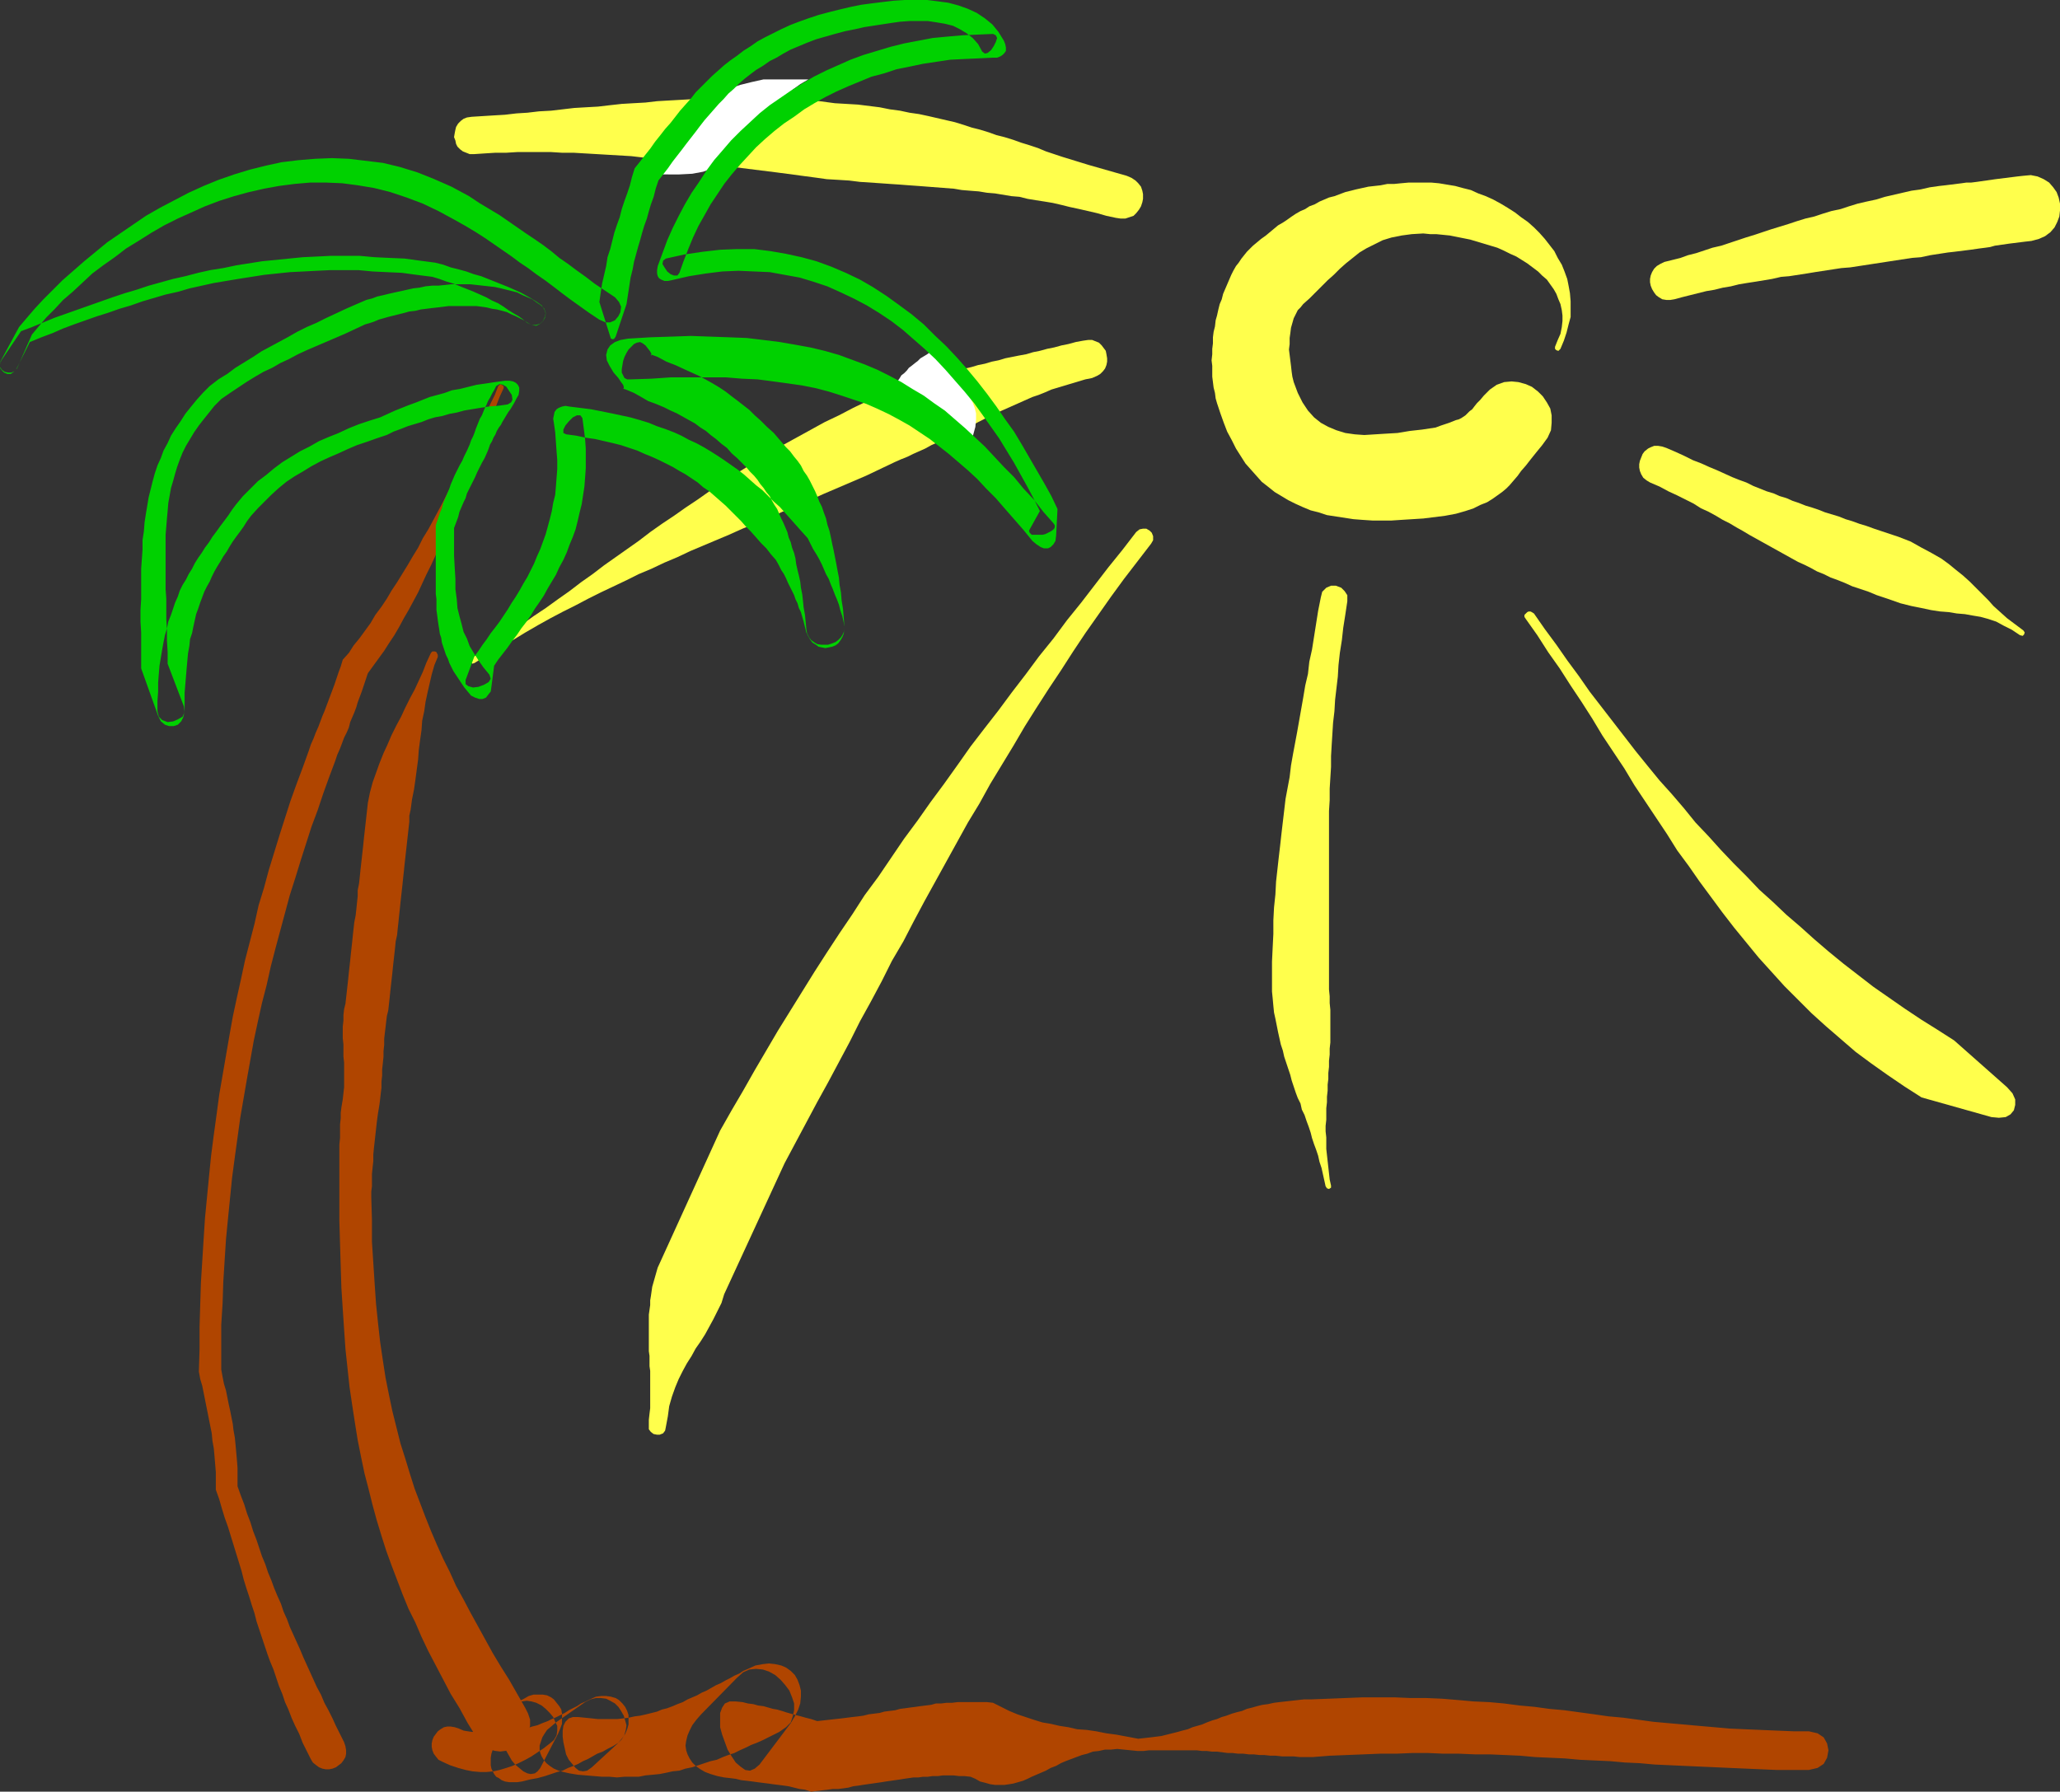
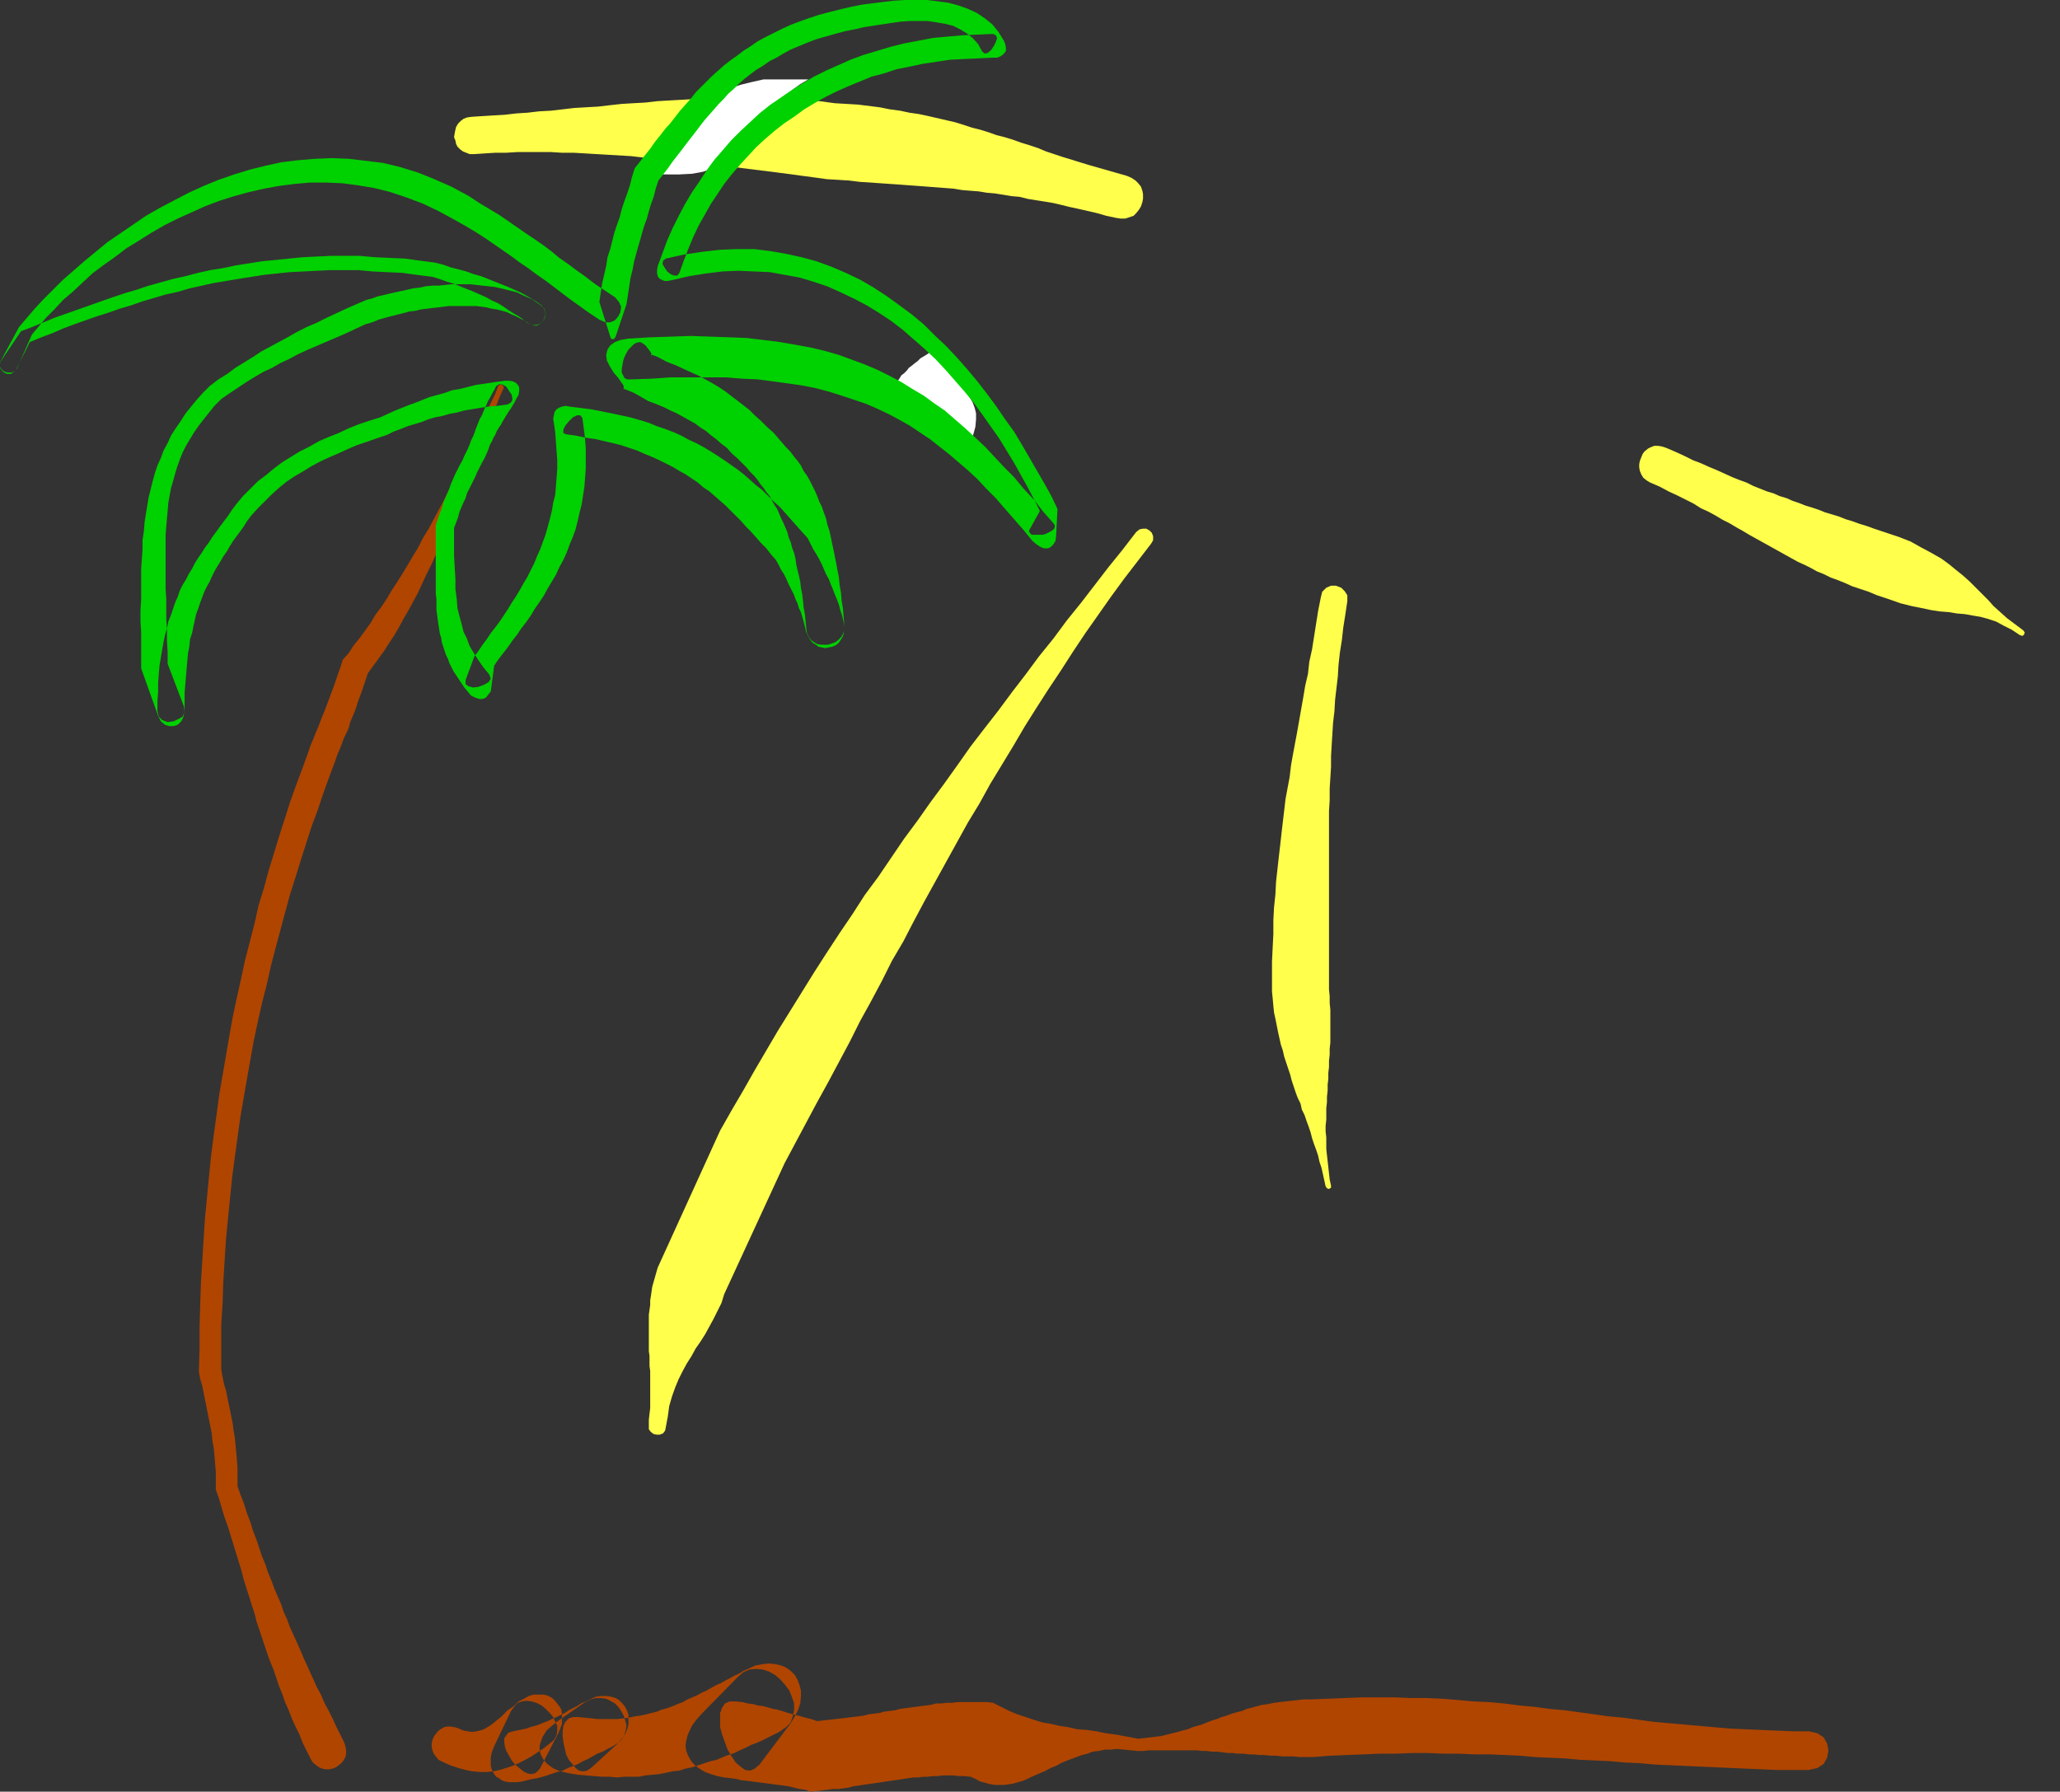
<svg xmlns="http://www.w3.org/2000/svg" xmlns:ns1="http://sodipodi.sourceforge.net/DTD/sodipodi-0.dtd" xmlns:ns2="http://www.inkscape.org/namespaces/inkscape" version="1.0" width="129.766mm" height="112.876mm" id="svg14" ns1:docname="Palm Tree Scene 1.wmf">
  <rect width="100%" height="100%" fill="#333333" stroke="none" />
  <ns1:namedview id="namedview14" pagecolor="#ffffff" bordercolor="#000000" borderopacity="0.25" ns2:showpageshadow="2" ns2:pageopacity="0.0" ns2:pagecheckerboard="0" ns2:deskcolor="#d1d1d1" ns2:document-units="mm" />
  <defs id="defs1">
    <pattern id="WMFhbasepattern" patternUnits="userSpaceOnUse" width="6" height="6" x="0" y="0" />
  </defs>
-   <path style="fill:#ffff4c;fill-opacity:1;fill-rule:evenodd;stroke:none" d="m 260.014,90.01 -1.616,0.323 -1.616,0.485 -1.616,0.485 -1.616,0.485 -1.616,0.485 -1.616,0.485 -1.454,0.646 -1.616,0.646 -1.454,0.485 -1.454,0.646 -1.454,0.646 -1.454,0.646 -1.454,0.646 -1.454,0.646 -1.454,0.646 -1.454,0.646 -1.454,0.808 -1.293,0.646 -1.454,0.808 -1.293,0.646 -1.454,0.646 -1.454,0.646 -1.293,0.808 -1.454,0.646 -1.293,0.646 -1.454,0.646 -1.454,0.808 -1.454,0.646 -1.454,0.646 -1.293,0.646 -1.616,0.646 -1.454,0.646 -3.394,1.616 -3.394,1.616 -3.394,1.454 -3.394,1.454 -3.394,1.454 -3.232,1.454 -3.232,1.454 -3.232,1.293 -3.232,1.454 -3.07,1.293 -3.232,1.293 -3.232,1.454 -3.07,1.293 -3.07,1.293 -3.07,1.293 -3.07,1.454 -3.07,1.293 -3.07,1.454 -3.07,1.293 -2.909,1.454 -3.07,1.454 -3.07,1.454 -2.909,1.454 -3.07,1.616 -2.909,1.454 -3.07,1.616 -2.909,1.616 -3.07,1.778 -2.909,1.778 -3.07,1.778 -3.07,1.778 -3.07,1.939 -0.485,0.162 -0.485,-0.323 v -0.485 l 0.162,-0.485 3.07,-1.939 3.07,-2.101 3.07,-1.939 2.747,-1.939 2.909,-2.101 2.909,-1.939 2.909,-2.101 2.747,-1.939 2.747,-2.101 2.747,-1.939 2.747,-2.101 2.747,-1.939 2.747,-1.939 2.747,-1.939 2.747,-2.101 2.747,-1.939 2.909,-1.939 2.747,-1.939 2.909,-1.939 2.747,-1.939 2.909,-1.939 2.909,-1.939 2.909,-1.778 2.909,-1.939 3.07,-1.778 3.07,-1.778 3.232,-1.778 3.232,-1.778 3.232,-1.778 3.394,-1.616 3.394,-1.778 3.394,-1.616 1.616,-0.646 1.454,-0.646 1.616,-0.646 1.454,-0.485 1.616,-0.646 1.454,-0.485 1.454,-0.485 1.616,-0.485 1.616,-0.485 1.454,-0.485 1.616,-0.485 1.454,-0.485 1.616,-0.485 1.616,-0.323 1.616,-0.485 1.454,-0.323 1.616,-0.485 1.616,-0.323 1.616,-0.485 1.616,-0.323 1.616,-0.485 1.616,-0.323 1.616,-0.323 1.778,-0.323 1.616,-0.485 1.616,-0.323 1.778,-0.485 1.616,-0.323 1.778,-0.485 1.616,-0.323 1.778,-0.485 1.778,-0.323 1.131,-0.162 h 0.97 l 0.808,0.323 0.808,0.323 0.646,0.646 0.485,0.646 0.485,0.646 0.162,0.808 0.162,0.97 v 0.808 l -0.162,0.808 -0.323,0.808 -0.485,0.646 -0.646,0.646 -0.808,0.485 z" id="path1" />
  <path style="fill:#ffff4c;fill-opacity:1;fill-rule:evenodd;stroke:none" d="m 265.67,51.873 -2.262,-0.485 -2.262,-0.646 -2.101,-0.485 -2.101,-0.485 -2.262,-0.485 -1.939,-0.485 -2.101,-0.485 -1.939,-0.323 -2.101,-0.323 -1.939,-0.323 -1.939,-0.485 -1.939,-0.162 -1.939,-0.323 -1.939,-0.323 -1.939,-0.162 -1.939,-0.323 -2.101,-0.162 -1.939,-0.162 -1.939,-0.323 -2.101,-0.162 -2.101,-0.162 -2.101,-0.162 -2.101,-0.162 -2.262,-0.162 -2.101,-0.162 -2.424,-0.162 -2.262,-0.162 -2.424,-0.162 -2.424,-0.162 -2.586,-0.323 -2.586,-0.162 -2.747,-0.162 -2.262,-0.323 -2.424,-0.323 -2.424,-0.323 -2.424,-0.323 -2.424,-0.323 -2.586,-0.323 -2.586,-0.323 -2.586,-0.323 -2.586,-0.323 -2.586,-0.323 -2.747,-0.323 -2.586,-0.323 -2.747,-0.323 -2.586,-0.162 -2.747,-0.323 -2.747,-0.323 -2.747,-0.162 -2.747,-0.323 -2.747,-0.162 -2.747,-0.162 -2.747,-0.162 -2.747,-0.162 -2.747,-0.162 h -2.747 l -2.586,-0.162 h -2.747 -2.747 -2.586 l -2.586,0.162 h -2.586 l -2.586,0.162 -2.424,0.162 h -1.131 l -0.808,-0.323 -0.808,-0.323 -0.646,-0.485 -0.646,-0.646 -0.323,-0.646 -0.162,-0.808 -0.323,-0.808 0.162,-0.97 0.162,-0.808 0.162,-0.646 0.485,-0.808 0.646,-0.646 0.646,-0.485 0.808,-0.323 1.131,-0.162 2.586,-0.162 2.586,-0.162 2.747,-0.162 2.747,-0.323 2.586,-0.162 2.747,-0.323 2.909,-0.162 2.747,-0.323 2.747,-0.323 2.747,-0.162 2.909,-0.162 2.747,-0.323 2.909,-0.323 2.747,-0.162 2.909,-0.162 2.747,-0.323 2.747,-0.162 2.909,-0.162 2.747,-0.162 h 2.747 l 2.747,-0.162 2.747,-0.162 h 2.747 2.747 2.586 2.586 l 2.586,0.162 2.586,0.162 2.586,0.162 2.424,0.162 2.424,0.323 2.424,0.323 2.747,0.162 2.747,0.162 2.586,0.323 2.586,0.323 2.424,0.485 2.424,0.323 2.262,0.485 2.262,0.323 2.262,0.485 2.101,0.485 2.101,0.485 2.101,0.485 2.101,0.646 1.939,0.646 1.939,0.485 2.101,0.646 1.778,0.646 1.939,0.485 2.101,0.646 1.778,0.646 2.101,0.646 1.939,0.646 1.939,0.808 1.939,0.646 1.939,0.646 2.101,0.646 2.101,0.646 2.101,0.646 2.262,0.646 2.262,0.646 2.262,0.646 2.262,0.646 1.131,0.485 0.97,0.646 0.646,0.646 0.646,0.808 0.323,0.97 0.162,0.808 v 1.131 l -0.162,0.808 -0.323,0.97 -0.485,0.808 -0.646,0.808 -0.646,0.646 -0.97,0.323 -0.97,0.323 h -1.131 z" id="path2" />
  <path style="fill:#ffffff;fill-opacity:1;fill-rule:evenodd;stroke:none" d="m 209.757,90.818 21.331,14.705 0.646,-2.101 0.485,-1.778 0.162,-1.778 v -1.454 l -0.323,-1.293 -0.485,-1.293 -0.646,-1.131 -0.646,-1.131 -0.808,-1.131 -0.97,-1.131 -0.808,-1.131 -0.97,-1.293 -0.97,-1.293 -0.97,-1.454 -0.808,-1.616 -0.808,-1.616 -0.97,0.485 -0.808,0.485 -0.646,0.485 -0.808,0.485 -0.808,0.485 -0.646,0.646 -0.646,0.485 -0.808,0.646 -0.646,0.485 -0.485,0.646 -0.646,0.646 -0.646,0.485 -0.485,0.808 -0.485,0.646 -0.646,0.646 -0.485,0.646 z" id="path3" />
  <path style="fill:#ffffff;fill-opacity:1;fill-rule:evenodd;stroke:none" d="m 155.136,41.531 1.131,-2.101 1.131,-2.101 0.97,-1.939 1.131,-1.939 1.293,-1.778 1.131,-1.778 1.293,-1.454 1.454,-1.616 1.454,-1.293 1.778,-1.293 1.778,-1.131 1.939,-1.131 2.262,-0.97 2.424,-0.808 2.586,-0.646 2.909,-0.646 h 10.666 l -1.939,1.131 -1.778,1.293 -1.616,1.616 -1.454,1.778 -1.616,1.778 -1.454,1.778 -1.616,1.939 -1.454,1.939 -1.616,1.778 -1.778,1.778 -1.939,1.616 -2.101,1.454 -2.101,1.131 -2.586,0.97 -2.586,0.485 -3.07,0.162 z" id="path4" />
  <path style="fill:#b04500;fill-opacity:1;fill-rule:evenodd;stroke:none" d="m 119.907,92.434 -0.97,2.101 -0.808,2.101 -0.97,2.262 -0.97,2.101 -0.808,2.262 -0.808,2.262 -0.97,2.101 -0.808,2.262 -0.97,2.262 -0.808,2.262 -0.97,2.262 -0.808,2.262 -0.97,2.262 -0.97,2.262 -0.808,2.262 -0.97,2.262 -0.97,2.262 -0.97,2.262 -0.97,2.101 -1.131,2.262 -0.97,2.101 -0.97,2.101 -1.131,2.101 -1.131,2.101 -1.131,1.939 -1.131,2.101 -1.131,1.939 -1.293,1.939 -1.131,1.778 -1.293,1.778 -1.293,1.778 -1.293,1.778 -0.485,1.454 -0.485,1.454 -0.485,1.454 -0.485,1.293 -0.485,1.293 -0.323,1.131 -0.485,1.293 -0.485,1.131 -0.485,1.131 -0.323,1.293 -0.485,1.131 -0.646,1.293 -0.485,1.293 -0.485,1.293 -0.646,1.454 -0.485,1.454 -1.454,3.878 -1.454,4.04 -1.293,3.878 -1.454,3.878 -1.293,4.04 -1.293,4.04 -1.293,4.202 -1.293,4.04 -1.131,4.202 -1.131,4.202 -1.131,4.202 -1.131,4.363 -0.97,4.363 -1.131,4.363 -0.97,4.363 -0.97,4.525 -0.808,4.525 -0.808,4.525 -0.808,4.686 -0.808,4.686 -0.646,4.686 -0.646,4.686 -0.646,4.848 -0.485,4.848 -0.485,4.848 -0.485,5.01 -0.323,5.01 -0.323,5.171 -0.162,5.01 -0.323,5.171 v 5.333 5.333 l 0.323,1.778 0.323,1.616 0.485,1.616 0.323,1.616 0.323,1.616 0.323,1.454 0.323,1.616 0.323,1.616 0.162,1.454 0.323,1.778 0.162,1.616 0.162,1.778 0.162,1.778 0.162,2.101 v 2.101 2.262 l 0.808,2.262 0.808,2.101 0.646,2.101 0.808,2.101 0.646,2.101 0.808,2.101 0.646,1.939 0.646,1.939 0.808,1.939 0.646,1.939 0.808,1.939 0.646,1.778 0.808,1.939 0.808,1.778 0.646,1.939 0.808,1.778 0.646,1.778 0.808,1.778 0.808,1.778 0.808,1.778 0.808,1.939 0.808,1.778 0.808,1.778 0.808,1.778 0.808,1.778 0.97,1.778 0.808,1.939 0.97,1.778 0.97,1.939 0.808,1.778 0.97,1.939 0.97,1.939 0.323,0.97 0.162,0.97 v 0.808 l -0.162,0.808 -0.485,0.808 -0.485,0.646 -0.646,0.485 -0.646,0.485 -0.808,0.323 -0.808,0.162 h -0.808 l -0.808,-0.162 -0.808,-0.323 -0.646,-0.485 -0.808,-0.646 -0.485,-0.808 -0.97,-1.939 -0.97,-1.939 -0.808,-2.101 -0.97,-1.939 -0.808,-1.778 -0.808,-2.101 -0.808,-1.778 -0.646,-1.939 -0.808,-1.939 -0.646,-1.939 -0.646,-1.939 -0.808,-1.939 -0.646,-1.778 -0.646,-1.939 -0.646,-1.939 -0.646,-1.939 -0.646,-1.939 -0.485,-1.939 -0.646,-1.939 -0.646,-2.101 -0.646,-1.939 -0.646,-2.101 -0.485,-1.939 -0.646,-2.101 -0.646,-2.101 -0.646,-2.101 -0.646,-2.101 -0.646,-2.101 -0.808,-2.262 -0.646,-2.101 -0.646,-2.262 -0.808,-2.262 v -2.262 -1.939 l -0.162,-1.939 -0.162,-1.939 -0.162,-1.778 -0.323,-1.778 -0.162,-1.778 -0.323,-1.616 -0.323,-1.616 -0.323,-1.616 -0.323,-1.616 -0.323,-1.616 -0.323,-1.616 -0.323,-1.616 -0.485,-1.616 -0.323,-1.778 0.162,-5.333 v -5.333 l 0.162,-5.333 0.162,-5.171 0.323,-5.171 0.323,-5.171 0.323,-5.01 0.485,-5.01 0.485,-5.01 0.485,-4.848 0.646,-5.01 0.646,-4.686 0.646,-4.848 0.808,-4.686 0.808,-4.686 0.808,-4.686 0.808,-4.525 0.97,-4.525 0.97,-4.363 0.97,-4.525 1.131,-4.363 1.131,-4.363 0.97,-4.363 1.293,-4.202 1.131,-4.202 1.293,-4.202 1.293,-4.202 1.293,-4.04 1.293,-4.04 1.454,-4.04 1.454,-3.878 1.454,-4.04 0.485,-1.454 0.646,-1.454 0.485,-1.293 0.646,-1.454 0.485,-1.293 0.485,-1.293 0.485,-1.131 0.485,-1.293 0.485,-1.293 0.485,-1.293 0.485,-1.293 0.485,-1.293 0.485,-1.454 0.485,-1.454 0.485,-1.293 0.485,-1.616 1.454,-1.616 1.131,-1.778 1.454,-1.778 1.293,-1.778 1.293,-1.778 1.131,-1.939 1.454,-1.939 1.293,-1.939 1.131,-1.939 1.293,-1.939 1.293,-2.101 1.293,-2.101 1.131,-1.939 1.293,-2.101 1.131,-2.262 1.293,-2.101 1.131,-2.101 1.131,-2.101 1.131,-2.101 1.131,-2.262 1.131,-2.101 1.131,-2.262 0.97,-2.101 1.131,-2.101 0.97,-2.262 1.131,-2.101 0.97,-2.101 0.97,-2.262 0.97,-2.101 0.97,-2.101 0.97,-1.939 0.808,-2.101 0.485,-0.485 0.323,0.162 0.485,0.323 z" id="path5" />
-   <path style="fill:#b04500;fill-opacity:1;fill-rule:evenodd;stroke:none" d="m 104.232,156.426 -0.808,1.939 -0.646,2.262 -0.485,2.101 -0.485,2.101 -0.485,2.262 -0.323,2.262 -0.485,2.262 -0.162,2.262 -0.323,2.262 -0.323,2.424 -0.162,2.262 -0.323,2.424 -0.323,2.424 -0.323,2.262 -0.485,2.424 -0.323,2.424 -0.323,1.454 v 1.454 l -0.162,1.454 -0.162,1.454 -0.162,1.454 -0.162,1.454 -0.162,1.454 -0.162,1.454 -0.162,1.454 -0.162,1.616 -0.162,1.454 -0.162,1.616 -0.162,1.454 -0.162,1.454 -0.162,1.454 -0.162,1.616 -0.162,1.454 -0.162,1.616 -0.162,1.454 -0.162,1.616 -0.323,1.454 -0.162,1.616 -0.162,1.454 -0.162,1.454 -0.162,1.454 -0.162,1.616 -0.162,1.454 -0.162,1.454 -0.162,1.454 -0.162,1.616 -0.162,1.454 -0.162,1.454 -0.323,1.293 -0.162,1.293 -0.162,1.454 -0.162,1.293 -0.162,1.454 v 1.454 l -0.162,1.454 v 1.293 l -0.162,1.616 -0.162,1.454 v 1.454 l -0.162,1.454 v 1.454 l -0.162,1.293 -0.162,1.454 -0.162,1.293 -0.162,0.97 -0.162,0.97 -0.162,1.131 -0.162,1.293 -0.162,1.454 -0.162,1.454 -0.162,1.454 -0.162,1.454 -0.162,1.616 v 1.616 l -0.162,1.454 -0.162,1.616 v 1.454 1.454 l -0.162,1.293 v 1.293 l 0.162,5.494 v 5.171 l 0.323,5.01 0.323,5.01 0.323,4.686 0.485,4.686 0.485,4.363 0.646,4.363 0.646,4.202 0.808,4.04 0.808,3.878 0.97,3.878 0.97,3.878 1.131,3.555 1.131,3.717 1.131,3.555 1.293,3.394 1.293,3.394 1.293,3.232 1.454,3.394 1.454,3.232 1.616,3.232 1.454,3.232 1.778,3.232 1.616,3.07 1.778,3.232 1.778,3.232 1.778,3.232 1.939,3.232 1.939,3.07 1.939,3.394 1.939,3.394 0.646,1.293 0.485,1.454 v 1.454 l -0.323,1.131 -0.485,1.293 -0.646,0.97 -0.97,0.97 -0.97,0.808 -1.131,0.485 -1.293,0.323 -1.293,0.162 -1.293,-0.162 -1.131,-0.323 -1.293,-0.646 -0.97,-0.97 -0.97,-1.293 -2.101,-3.394 -1.939,-3.555 -2.101,-3.394 -1.778,-3.394 -1.778,-3.394 -1.778,-3.394 -1.616,-3.394 -1.454,-3.394 -1.616,-3.232 -1.454,-3.555 -1.293,-3.394 -1.293,-3.394 -1.293,-3.555 -1.131,-3.555 -1.131,-3.717 -0.97,-3.555 -0.97,-3.878 -0.97,-3.717 -0.808,-3.878 -0.808,-4.04 -0.646,-4.04 -0.646,-4.202 -0.646,-4.363 -0.485,-4.525 -0.485,-4.525 -0.323,-4.686 -0.323,-4.848 -0.323,-5.01 -0.162,-5.171 -0.162,-5.333 -0.162,-5.494 v -5.656 -1.293 -1.454 -1.616 -1.454 -1.616 -1.778 -1.616 -1.616 l 0.162,-1.616 v -1.616 -1.616 l 0.162,-1.454 v -1.293 l 0.162,-1.293 0.162,-0.97 0.162,-0.97 0.162,-1.454 0.162,-1.454 v -1.454 -1.293 -1.454 -1.616 l -0.162,-1.454 v -1.293 -1.616 l -0.162,-1.454 v -1.293 -1.454 l 0.162,-1.454 v -1.293 l 0.162,-1.454 0.323,-1.293 0.162,-1.454 0.162,-1.454 0.162,-1.454 0.162,-1.454 0.162,-1.616 0.162,-1.454 0.162,-1.454 0.162,-1.616 0.162,-1.454 0.162,-1.454 0.162,-1.616 0.162,-1.454 0.162,-1.454 0.323,-1.616 0.162,-1.454 0.162,-1.616 0.162,-1.454 v -1.454 l 0.323,-1.616 0.162,-1.454 0.162,-1.616 0.162,-1.454 0.162,-1.454 0.162,-1.454 0.162,-1.454 0.162,-1.616 0.162,-1.454 0.162,-1.454 0.162,-1.454 0.162,-1.454 0.162,-1.454 0.162,-1.454 0.485,-2.424 0.646,-2.424 0.808,-2.262 0.808,-2.262 0.97,-2.424 0.97,-2.101 0.97,-2.262 1.131,-2.262 1.131,-2.101 0.97,-2.101 1.131,-2.262 1.131,-2.101 0.97,-2.101 0.97,-2.101 0.808,-2.101 0.97,-2.101 0.162,-0.323 0.323,-0.323 h 0.323 0.323 l 0.323,0.162 0.162,0.323 0.162,0.323 z" id="path6" />
  <path style="fill:#b04500;fill-opacity:1;fill-rule:evenodd;stroke:none" d="m 109.241,411.588 1.131,0.485 0.97,0.162 1.131,0.162 0.97,-0.162 0.808,-0.162 0.97,-0.323 0.808,-0.485 0.808,-0.485 0.808,-0.646 0.808,-0.646 0.808,-0.646 0.808,-0.808 0.808,-0.808 0.97,-0.646 0.808,-0.646 0.808,-0.808 1.293,-0.646 1.131,-0.646 1.131,-0.323 h 1.131 1.131 l 0.97,0.162 0.97,0.485 0.646,0.485 0.646,0.808 0.646,0.808 0.485,0.808 0.162,0.97 v 1.293 1.131 l -0.485,1.293 -0.485,1.131 -4.202,8.08 -0.646,0.808 -0.646,0.485 -0.97,0.162 -0.808,-0.162 -0.97,-0.485 -0.97,-0.808 -0.97,-0.808 -0.808,-0.97 -0.646,-1.131 -0.646,-1.131 -0.323,-0.97 -0.162,-0.97 v -1.131 l 0.485,-0.646 0.485,-0.646 1.131,-0.323 1.616,-0.323 1.454,-0.323 1.454,-0.485 1.293,-0.323 1.131,-0.485 1.293,-0.485 0.97,-0.485 1.131,-0.485 0.97,-0.485 0.97,-0.485 0.97,-0.646 0.97,-0.485 0.97,-0.485 0.97,-0.646 1.131,-0.485 0.97,-0.485 1.454,-0.646 1.293,-0.162 h 1.131 l 1.131,0.162 1.131,0.323 0.808,0.485 0.808,0.808 0.646,0.808 0.485,0.97 0.323,0.97 v 1.131 1.131 l -0.323,1.131 -0.485,1.131 -0.808,1.131 -0.97,1.131 -6.141,5.656 -1.131,0.808 -0.97,0.162 -0.97,-0.162 -0.808,-0.646 -0.808,-0.97 -0.808,-0.97 -0.646,-1.293 -0.323,-1.454 -0.323,-1.454 -0.162,-1.293 v -1.454 l 0.162,-1.131 0.485,-0.97 0.808,-0.808 0.97,-0.323 h 1.293 l 1.616,0.162 1.616,0.162 1.454,0.162 h 1.454 1.616 1.454 l 1.454,-0.162 1.293,-0.162 1.454,-0.323 1.293,-0.162 1.454,-0.323 1.293,-0.323 1.293,-0.323 1.131,-0.485 1.293,-0.323 1.293,-0.485 1.131,-0.485 1.293,-0.485 1.131,-0.646 1.131,-0.485 1.131,-0.485 1.131,-0.646 1.131,-0.485 1.131,-0.646 1.131,-0.646 1.131,-0.485 1.131,-0.646 0.97,-0.485 1.131,-0.646 1.131,-0.485 0.97,-0.646 1.131,-0.485 1.778,-0.808 1.778,-0.323 1.454,-0.162 1.454,0.162 1.454,0.323 1.131,0.485 1.131,0.808 0.97,0.97 0.646,1.131 0.485,1.293 0.323,1.293 v 1.454 l -0.162,1.616 -0.485,1.454 -0.808,1.616 -0.97,1.616 -7.434,9.857 -1.131,0.97 -1.131,0.485 -1.131,-0.162 -1.131,-0.808 -1.131,-0.97 -0.97,-1.454 -0.97,-1.616 -0.646,-1.778 -0.646,-1.778 -0.485,-1.778 v -1.778 -1.616 l 0.485,-1.293 0.646,-0.97 1.131,-0.485 h 1.454 l 1.616,0.162 1.293,0.323 1.293,0.162 1.131,0.323 1.293,0.162 1.131,0.323 1.131,0.323 0.97,0.162 1.131,0.323 0.97,0.323 1.131,0.323 1.131,0.323 1.293,0.323 1.131,0.323 1.293,0.323 1.454,0.485 1.454,-0.162 1.454,-0.162 1.454,-0.162 1.454,-0.162 1.293,-0.162 1.293,-0.162 1.454,-0.162 1.131,-0.162 1.293,-0.323 1.293,-0.162 1.293,-0.162 1.131,-0.323 1.293,-0.162 1.293,-0.162 1.131,-0.323 1.293,-0.162 1.131,-0.162 1.293,-0.162 1.131,-0.162 1.293,-0.162 1.293,-0.162 1.131,-0.323 h 1.293 l 1.293,-0.162 h 1.293 l 1.293,-0.162 h 1.293 1.454 1.454 1.293 1.454 l 1.454,0.162 1.939,0.97 1.939,0.97 1.939,0.808 1.939,0.646 1.939,0.646 2.101,0.646 1.939,0.323 2.101,0.485 2.101,0.323 2.101,0.485 2.262,0.162 2.262,0.323 2.424,0.485 2.424,0.323 2.586,0.485 2.586,0.485 1.454,-0.162 1.454,-0.162 1.293,-0.162 1.293,-0.162 1.293,-0.323 1.293,-0.323 1.293,-0.323 1.131,-0.323 1.293,-0.323 1.131,-0.485 1.131,-0.323 1.131,-0.323 1.131,-0.485 1.293,-0.485 1.131,-0.323 1.131,-0.485 1.131,-0.323 1.293,-0.485 1.131,-0.323 1.293,-0.323 1.131,-0.485 1.293,-0.323 1.131,-0.323 1.293,-0.323 1.293,-0.162 1.454,-0.323 1.293,-0.162 1.454,-0.162 1.454,-0.162 1.454,-0.162 1.454,-0.162 h 1.616 l 4.202,-0.162 4.04,-0.162 4.04,-0.162 h 3.878 3.878 l 3.878,0.162 h 3.717 l 3.717,0.162 3.878,0.323 3.555,0.323 3.717,0.162 3.555,0.323 3.717,0.485 3.555,0.323 3.555,0.485 3.555,0.323 3.555,0.485 3.555,0.485 3.394,0.485 3.555,0.323 3.555,0.485 3.555,0.485 3.555,0.323 3.717,0.323 3.555,0.323 3.717,0.323 3.555,0.323 3.717,0.162 3.717,0.162 3.878,0.162 3.878,0.162 h 3.717 l 2.101,0.485 1.454,0.97 0.808,1.454 0.323,1.616 -0.323,1.778 -0.808,1.454 -1.454,0.97 -2.101,0.485 h -3.717 -3.878 l -3.717,-0.162 -3.717,-0.162 -3.717,-0.162 -3.555,-0.162 -3.717,-0.162 -3.555,-0.162 -3.555,-0.162 -3.555,-0.162 -3.555,-0.323 -3.555,-0.162 -3.555,-0.323 -3.555,-0.162 -3.555,-0.162 -3.555,-0.323 -3.555,-0.162 -3.555,-0.162 -3.555,-0.323 -3.555,-0.162 -3.717,-0.162 h -3.555 l -3.717,-0.162 h -3.717 l -3.717,-0.162 h -3.717 l -3.878,0.162 h -3.878 l -3.878,0.162 -4.04,0.162 -4.04,0.162 -4.04,0.323 h -1.616 -1.454 l -1.454,-0.162 h -1.454 -1.293 l -1.454,-0.162 h -1.293 l -1.454,-0.162 h -1.131 l -1.454,-0.162 h -1.131 l -1.293,-0.162 h -1.293 l -1.293,-0.162 h -1.131 l -1.293,-0.162 -1.293,-0.162 h -1.131 l -1.293,-0.162 h -1.131 l -1.293,-0.162 h -1.131 -1.131 -1.293 -1.293 -1.293 -1.293 -1.131 -1.454 -1.293 l -1.293,0.162 h -1.454 l -1.616,-0.162 -1.616,-0.162 -1.616,-0.162 -1.454,0.162 h -1.454 l -1.454,0.323 -1.454,0.162 -1.293,0.485 -1.293,0.323 -1.293,0.485 -1.293,0.485 -1.293,0.485 -1.131,0.485 -1.131,0.646 -1.293,0.485 -1.131,0.646 -1.131,0.485 -1.131,0.485 -1.131,0.485 -0.97,0.485 -1.131,0.485 -1.131,0.323 -1.131,0.323 -0.97,0.162 -1.131,0.162 h -1.131 -1.131 l -1.131,-0.162 -1.131,-0.323 -1.293,-0.323 -1.131,-0.646 -1.131,-0.485 -1.454,-0.162 h -1.293 l -1.293,-0.162 h -1.293 -1.293 l -1.131,0.162 h -1.293 l -1.131,0.162 h -1.131 l -1.131,0.162 h -1.131 l -1.131,0.162 -1.131,0.162 -0.97,0.162 -1.131,0.162 -1.131,0.162 -1.131,0.162 -0.97,0.162 -1.131,0.162 -1.131,0.162 -1.131,0.162 -1.131,0.162 -0.97,0.162 -1.293,0.162 -1.131,0.323 -1.131,0.162 -1.293,0.162 h -1.293 l -1.131,0.162 -1.454,0.162 -1.293,0.162 -1.293,0.162 -1.454,-0.485 -1.293,-0.162 -1.293,-0.323 -1.293,-0.323 -1.131,-0.162 -1.293,-0.162 -1.293,-0.162 -1.131,-0.162 -1.293,-0.162 -1.293,-0.162 -1.131,-0.162 -1.293,-0.162 -1.454,-0.162 -1.293,-0.323 -1.293,-0.162 -1.454,-0.162 -1.616,-0.323 -1.616,-0.485 -1.293,-0.485 -1.131,-0.646 -1.131,-0.808 -0.808,-0.808 -0.646,-0.97 -0.485,-0.97 -0.323,-0.97 -0.162,-1.131 0.162,-1.131 0.323,-1.293 0.485,-1.131 0.646,-1.293 0.97,-1.293 1.131,-1.293 8.565,-8.726 1.454,-1.293 1.454,-0.646 1.616,-0.162 1.616,0.162 1.454,0.485 1.454,0.808 1.293,1.131 1.131,1.293 0.97,1.293 0.646,1.616 0.485,1.454 v 1.616 l -0.323,1.454 -0.485,1.454 -1.131,1.131 -1.616,1.131 -1.293,0.646 -1.293,0.646 -1.293,0.646 -1.454,0.646 -1.293,0.485 -1.293,0.646 -1.454,0.646 -1.293,0.646 -1.454,0.485 -1.293,0.485 -1.454,0.646 -1.454,0.323 -1.454,0.485 -1.454,0.485 -1.454,0.485 -1.616,0.323 -1.454,0.485 -1.616,0.162 -1.454,0.323 -1.616,0.323 -1.616,0.162 -1.778,0.162 -1.616,0.323 h -1.778 -1.616 l -1.778,0.162 -1.778,-0.162 h -1.778 l -1.939,-0.162 -1.939,-0.162 -1.939,-0.162 -1.939,-0.323 -1.454,-0.323 -1.131,-0.323 -1.131,-0.485 -0.97,-0.646 -0.808,-0.646 -0.646,-0.808 -0.485,-0.808 -0.323,-0.808 -0.162,-0.808 v -0.97 l 0.323,-0.97 0.323,-0.97 0.485,-0.808 0.646,-0.97 0.97,-0.808 1.131,-0.97 6.949,-4.848 1.293,-0.646 1.293,-0.323 h 1.131 l 1.293,0.162 0.97,0.485 1.131,0.646 0.808,0.808 0.646,0.97 0.646,1.131 0.323,1.131 0.323,1.131 -0.162,1.131 -0.323,1.131 -0.646,1.131 -0.808,0.808 -1.293,0.808 -1.293,0.646 -1.131,0.646 -1.293,0.485 -1.131,0.646 -1.131,0.646 -1.131,0.485 -1.131,0.646 -1.131,0.485 -1.293,0.485 -1.293,0.646 -1.293,0.323 -1.454,0.485 -1.454,0.485 -1.778,0.485 -1.778,0.323 -1.939,0.485 -1.131,0.162 h -0.97 -0.97 l -0.97,-0.162 -0.808,-0.323 -0.646,-0.485 -0.646,-0.323 -0.485,-0.646 -0.323,-0.646 -0.323,-0.646 -0.162,-0.808 v -0.808 -0.97 l 0.162,-0.97 0.323,-0.97 0.485,-1.131 3.878,-8.08 0.808,-1.131 0.808,-0.808 0.97,-0.323 1.131,-0.162 1.131,0.162 1.131,0.323 1.293,0.646 0.97,0.808 0.97,0.97 0.808,0.97 0.485,1.131 0.485,0.97 v 1.131 l -0.162,1.131 -0.646,1.131 -0.97,0.808 -1.454,1.131 -1.454,0.97 -1.454,0.97 -1.454,0.808 -1.616,0.808 -1.454,0.646 -1.454,0.485 -1.616,0.485 -1.454,0.323 -1.616,0.162 h -1.616 l -1.778,-0.162 -1.616,-0.323 -1.778,-0.485 -1.939,-0.646 -1.778,-0.808 -0.97,-0.485 -0.646,-0.808 -0.485,-0.646 -0.323,-0.808 -0.162,-0.808 v -0.808 l 0.162,-0.808 0.323,-0.808 0.485,-0.646 0.485,-0.646 0.646,-0.485 0.808,-0.485 0.808,-0.162 h 0.808 l 0.97,0.162 z" id="path7" />
-   <path style="fill:#ffff4c;fill-opacity:1;fill-rule:evenodd;stroke:none" d="m 370.225,82.576 0.646,-1.616 0.646,-1.454 0.323,-1.616 0.162,-1.454 v -1.293 l -0.162,-1.293 -0.323,-1.454 -0.485,-1.131 -0.485,-1.293 -0.646,-1.131 -0.808,-1.131 -0.808,-1.131 -1.131,-0.97 -0.97,-0.97 -1.293,-0.97 -1.293,-0.97 -1.293,-0.808 -1.293,-0.808 -1.454,-0.646 -1.616,-0.808 -1.454,-0.646 -1.616,-0.485 -1.616,-0.485 -1.616,-0.485 -1.616,-0.485 -1.616,-0.323 -1.616,-0.323 -1.616,-0.323 -1.616,-0.162 -1.616,-0.162 h -1.454 l -1.616,-0.162 -2.747,0.162 -2.424,0.323 -2.424,0.485 -2.101,0.646 -1.939,0.97 -1.939,0.97 -1.616,0.97 -1.616,1.293 -1.616,1.293 -1.454,1.293 -1.454,1.454 -1.454,1.293 -1.454,1.454 -1.454,1.454 -1.454,1.454 -1.454,1.293 -0.646,0.808 -0.646,0.646 -0.485,0.97 -0.485,0.97 -0.323,1.131 -0.323,1.131 -0.162,1.293 -0.162,1.131 v 1.454 l -0.162,1.293 0.162,1.293 0.162,1.293 0.162,1.293 0.162,1.454 0.162,1.131 0.323,1.293 0.97,2.586 1.131,2.262 1.293,1.939 1.454,1.616 1.616,1.293 1.778,0.97 1.939,0.808 2.101,0.646 2.262,0.323 2.262,0.162 2.586,-0.162 2.586,-0.162 2.747,-0.162 2.909,-0.485 2.909,-0.323 3.232,-0.485 1.293,-0.485 0.97,-0.323 0.97,-0.323 0.808,-0.323 0.808,-0.323 0.646,-0.162 0.646,-0.323 0.485,-0.323 0.485,-0.323 0.485,-0.485 0.485,-0.485 0.646,-0.485 0.485,-0.646 0.646,-0.808 0.808,-0.808 0.808,-0.97 1.454,-1.454 1.616,-1.131 1.778,-0.646 1.778,-0.162 1.616,0.162 1.778,0.485 1.454,0.646 1.454,1.131 1.131,1.131 0.97,1.454 0.808,1.454 0.323,1.616 v 1.778 l -0.162,1.778 -0.808,1.778 -1.293,1.778 -1.454,1.778 -1.293,1.616 -1.131,1.454 -1.131,1.293 -0.808,1.131 -0.97,1.131 -0.97,1.131 -0.808,0.808 -0.97,0.808 -1.131,0.808 -1.131,0.808 -1.293,0.808 -1.616,0.646 -1.616,0.808 -1.939,0.646 -2.262,0.646 -2.586,0.485 -2.586,0.323 -2.586,0.323 -2.586,0.162 -2.586,0.162 -2.424,0.162 h -2.262 -2.262 l -2.424,-0.162 -2.101,-0.162 -2.101,-0.323 -2.101,-0.323 -2.101,-0.323 -1.939,-0.646 -1.939,-0.485 -1.939,-0.808 -1.778,-0.808 -1.616,-0.808 -1.616,-0.97 -1.616,-0.97 -1.616,-1.293 -1.454,-1.131 -1.293,-1.454 -1.293,-1.454 -1.293,-1.454 -1.131,-1.778 -1.131,-1.778 -0.97,-1.939 -1.131,-2.101 -0.808,-2.101 -0.808,-2.262 -0.808,-2.424 -0.323,-1.131 -0.162,-1.293 -0.323,-1.293 -0.162,-1.293 -0.162,-1.293 v -1.293 -1.293 l -0.162,-1.293 0.162,-1.454 v -1.293 l 0.162,-1.293 V 80.314 l 0.162,-1.293 0.323,-1.293 0.162,-1.454 0.323,-1.131 0.323,-1.454 0.323,-1.293 0.485,-1.131 0.323,-1.293 0.485,-1.131 0.485,-1.131 0.485,-1.131 0.485,-1.131 0.485,-0.97 0.646,-1.131 0.646,-0.808 0.646,-0.97 0.646,-0.808 0.646,-0.808 0.646,-0.646 0.808,-0.808 0.97,-0.808 0.97,-0.808 1.131,-0.808 0.97,-0.808 0.97,-0.808 0.97,-0.808 1.131,-0.646 0.97,-0.646 1.131,-0.808 0.97,-0.646 1.131,-0.646 1.131,-0.485 0.97,-0.646 1.293,-0.485 1.131,-0.646 1.131,-0.485 1.131,-0.485 1.293,-0.323 1.293,-0.485 1.293,-0.485 1.293,-0.323 1.293,-0.323 1.454,-0.323 1.454,-0.323 1.454,-0.162 1.454,-0.162 1.616,-0.323 h 1.616 l 1.616,-0.162 1.778,-0.162 h 1.778 1.778 1.939 l 1.778,0.162 1.939,0.323 1.939,0.323 1.778,0.485 1.939,0.485 1.778,0.808 1.778,0.646 1.778,0.808 1.778,0.97 1.616,0.97 1.778,1.131 1.454,1.131 1.616,1.131 1.454,1.293 1.293,1.293 1.293,1.454 1.131,1.454 1.131,1.454 0.808,1.616 0.97,1.616 0.646,1.616 0.646,1.778 0.323,1.616 0.323,1.778 0.162,1.939 v 1.778 1.939 l -0.485,1.778 -0.485,1.939 -0.646,1.939 -0.808,1.939 -0.485,0.485 -0.485,-0.162 -0.323,-0.323 z" id="path8" />
  <path style="fill:#ffff4c;fill-opacity:1;fill-rule:evenodd;stroke:none" d="m 274.073,129.439 -3.232,4.202 -3.232,4.202 -3.07,4.202 -3.07,4.363 -3.07,4.363 -2.909,4.363 -2.909,4.525 -2.909,4.363 -2.909,4.525 -2.747,4.363 -2.747,4.686 -2.747,4.525 -2.747,4.525 -2.586,4.686 -2.747,4.525 -2.586,4.686 -2.586,4.686 -2.586,4.686 -2.586,4.686 -2.586,4.848 -2.424,4.686 -2.747,4.686 -2.424,4.848 -2.586,4.848 -2.586,4.686 -2.424,4.848 -2.586,4.848 -2.586,4.848 -2.586,4.686 -2.586,4.848 -2.586,4.848 -2.586,4.848 -14.382,31.188 -0.646,2.101 -0.97,1.939 -0.97,1.939 -0.97,1.778 -0.97,1.778 -1.131,1.778 -1.131,1.616 -0.97,1.778 -1.131,1.778 -0.97,1.778 -0.97,1.939 -0.808,1.939 -0.808,2.262 -0.646,2.262 -0.323,2.424 -0.485,2.586 -0.162,0.808 -0.485,0.646 -0.808,0.323 h -0.646 l -0.808,-0.162 -0.646,-0.485 -0.485,-0.646 v -0.97 -1.293 l 0.162,-1.454 0.162,-1.293 v -1.293 -1.454 -1.131 -1.293 -1.293 -1.293 -1.131 l -0.162,-1.131 v -1.293 -1.131 l -0.162,-1.131 v -1.131 -1.131 -1.131 -1.131 -0.97 -1.131 -1.131 -0.97 l 0.162,-1.131 0.162,-1.131 v -1.131 l 0.162,-0.97 0.162,-1.131 0.162,-1.131 0.323,-1.131 0.323,-1.131 0.323,-1.131 0.323,-1.131 14.867,-32.643 2.747,-4.848 2.747,-4.686 2.747,-4.848 2.747,-4.686 2.747,-4.686 2.909,-4.686 2.909,-4.686 2.909,-4.686 2.909,-4.525 3.07,-4.686 3.07,-4.525 2.909,-4.525 3.232,-4.363 3.07,-4.525 3.07,-4.525 3.232,-4.363 3.07,-4.363 3.232,-4.363 3.232,-4.525 3.07,-4.363 3.232,-4.202 3.394,-4.363 3.232,-4.363 3.232,-4.202 3.232,-4.363 3.394,-4.202 3.232,-4.363 3.394,-4.202 3.232,-4.202 3.232,-4.202 3.394,-4.202 3.232,-4.202 0.808,-0.646 0.808,-0.162 h 0.808 l 0.808,0.485 0.485,0.485 0.323,0.808 v 0.97 z" id="path9" />
  <path style="fill:#ffff4c;fill-opacity:1;fill-rule:evenodd;stroke:none" d="m 320.776,143.175 -0.485,3.232 -0.485,3.07 -0.323,2.909 -0.485,3.07 -0.323,2.909 -0.162,2.747 -0.323,2.747 -0.323,2.747 -0.162,2.747 -0.323,2.747 -0.162,2.586 -0.162,2.586 -0.162,2.747 v 2.586 l -0.162,2.586 -0.162,2.586 v 2.747 l -0.162,2.586 v 2.747 2.586 2.909 2.747 2.747 2.909 3.07 2.909 3.07 3.232 3.232 3.232 3.555 3.555 l 0.162,1.616 v 1.616 l 0.162,1.616 v 1.454 1.616 1.616 1.454 1.616 l -0.162,1.454 v 1.454 l -0.162,1.454 v 1.454 l -0.162,1.454 v 1.454 l -0.162,1.293 v 1.454 l -0.162,1.454 v 1.293 l -0.162,1.454 v 1.293 1.454 l -0.162,1.454 v 1.293 l 0.162,1.454 v 1.293 1.454 l 0.162,1.454 0.162,1.454 0.162,1.454 0.162,1.454 0.162,1.454 0.323,1.454 v 0.485 l -0.485,0.323 -0.485,-0.162 -0.323,-0.485 -0.323,-1.454 -0.323,-1.454 -0.323,-1.454 -0.485,-1.454 -0.323,-1.454 -0.485,-1.454 -0.485,-1.293 -0.485,-1.454 -0.323,-1.293 -0.485,-1.454 -0.485,-1.293 -0.485,-1.454 -0.646,-1.293 -0.323,-1.454 -0.646,-1.293 -0.485,-1.293 -0.485,-1.454 -0.485,-1.454 -0.323,-1.293 -0.485,-1.454 -0.485,-1.454 -0.485,-1.454 -0.323,-1.454 -0.485,-1.454 -0.323,-1.454 -0.323,-1.454 -0.323,-1.616 -0.323,-1.616 -0.323,-1.454 -0.162,-1.616 -0.162,-1.778 -0.162,-1.616 v -3.555 -3.555 l 0.162,-3.394 0.162,-3.232 v -3.232 l 0.162,-3.07 0.323,-3.07 0.162,-3.07 0.323,-2.909 0.323,-2.909 0.323,-2.747 0.323,-2.909 0.323,-2.747 0.323,-2.747 0.323,-2.747 0.485,-2.586 0.485,-2.586 0.323,-2.747 0.485,-2.747 0.485,-2.586 0.485,-2.586 0.485,-2.747 0.485,-2.747 0.485,-2.747 0.485,-2.909 0.646,-2.747 0.323,-2.909 0.646,-2.909 0.485,-3.07 0.485,-3.07 0.485,-3.07 0.646,-3.232 0.323,-1.293 0.97,-0.97 1.131,-0.485 h 1.131 l 1.293,0.485 0.808,0.808 0.646,0.97 z" id="path10" />
-   <path style="fill:#ffff4c;fill-opacity:1;fill-rule:evenodd;stroke:none" d="m 365.216,146.084 2.586,3.717 2.747,3.717 2.586,3.717 2.747,3.717 2.586,3.717 2.747,3.555 2.747,3.555 2.747,3.555 2.747,3.555 2.747,3.394 2.909,3.555 2.909,3.232 2.909,3.394 2.747,3.394 3.07,3.232 2.909,3.232 3.07,3.232 3.07,3.07 3.07,3.232 3.232,2.909 3.232,3.07 3.394,2.909 3.232,2.909 3.394,2.909 3.555,2.909 3.555,2.747 3.555,2.747 3.717,2.586 3.717,2.586 3.878,2.586 3.878,2.424 4.04,2.586 12.605,11.15 1.293,1.454 0.646,1.454 v 1.293 l -0.323,1.293 -0.808,0.97 -1.131,0.646 -1.616,0.162 -1.778,-0.162 -16.645,-4.686 -4.04,-2.586 -4.04,-2.747 -3.878,-2.747 -3.717,-2.747 -3.555,-3.07 -3.555,-3.07 -3.394,-3.07 -3.232,-3.232 -3.232,-3.232 -3.07,-3.394 -3.07,-3.394 -2.909,-3.555 -2.909,-3.555 -2.747,-3.555 -2.747,-3.717 -2.747,-3.717 -2.586,-3.717 -2.747,-3.717 -2.424,-3.878 -2.586,-3.878 -2.586,-3.878 -2.586,-3.878 -2.424,-4.04 -2.586,-3.878 -2.586,-3.878 -2.424,-4.04 -2.586,-4.04 -2.586,-3.878 -2.586,-4.04 -2.747,-3.878 -2.586,-4.04 -2.747,-3.878 -0.323,-0.485 v -0.485 l 0.323,-0.323 0.323,-0.323 0.323,-0.162 h 0.485 l 0.323,0.162 z" id="path11" />
  <path style="fill:#ffff4c;fill-opacity:1;fill-rule:evenodd;stroke:none" d="m 396.728,106.654 2.262,0.97 2.101,0.97 1.939,0.97 2.101,0.808 1.778,0.808 1.939,0.808 1.778,0.808 1.778,0.808 1.616,0.646 1.778,0.646 1.616,0.808 1.616,0.646 1.616,0.646 1.616,0.485 1.454,0.646 1.616,0.485 1.454,0.646 1.454,0.485 1.616,0.646 1.616,0.485 1.454,0.485 1.616,0.646 1.616,0.485 1.616,0.485 1.616,0.646 1.616,0.485 1.778,0.646 1.616,0.485 1.778,0.646 1.939,0.646 1.939,0.646 1.939,0.646 2.909,1.131 2.586,1.454 2.424,1.293 2.262,1.293 1.778,1.293 1.778,1.454 1.616,1.293 1.616,1.454 1.454,1.454 1.454,1.454 1.454,1.454 1.293,1.454 1.616,1.454 1.616,1.454 1.939,1.454 1.939,1.454 0.323,0.485 -0.162,0.485 -0.323,0.323 -0.646,-0.162 -1.939,-1.293 -1.939,-0.97 -1.778,-0.97 -1.939,-0.646 -1.778,-0.485 -1.939,-0.323 -1.778,-0.323 -1.939,-0.162 -1.939,-0.323 -2.101,-0.162 -2.101,-0.323 -2.262,-0.485 -2.424,-0.485 -2.586,-0.646 -2.747,-0.97 -2.909,-0.97 -1.939,-0.808 -1.939,-0.646 -1.939,-0.646 -1.778,-0.808 -1.616,-0.646 -1.778,-0.646 -1.616,-0.808 -1.616,-0.646 -1.454,-0.808 -1.616,-0.808 -1.454,-0.646 -1.454,-0.808 -1.454,-0.808 -1.454,-0.808 -1.454,-0.808 -1.454,-0.808 -1.454,-0.808 -1.454,-0.808 -1.454,-0.808 -1.616,-0.97 -1.454,-0.808 -1.616,-0.97 -1.616,-0.808 -1.616,-0.97 -1.778,-0.97 -1.778,-0.808 -1.778,-1.131 -1.939,-0.97 -1.939,-0.97 -2.101,-0.97 -2.101,-1.131 -2.262,-0.97 -0.808,-0.485 -0.808,-0.646 -0.485,-0.808 -0.323,-0.808 -0.162,-0.808 v -0.808 l 0.162,-0.808 0.323,-0.808 0.323,-0.808 0.485,-0.646 0.808,-0.646 0.646,-0.323 0.808,-0.323 h 0.97 l 0.97,0.162 z" id="path12" />
-   <path style="fill:#ffff4c;fill-opacity:1;fill-rule:evenodd;stroke:none" d="m 396.243,62.377 1.939,-0.485 1.939,-0.485 1.778,-0.646 1.939,-0.485 1.939,-0.646 1.939,-0.646 2.101,-0.485 1.939,-0.646 1.939,-0.646 1.939,-0.646 2.101,-0.646 1.939,-0.646 1.939,-0.646 2.101,-0.646 2.101,-0.646 1.939,-0.646 2.101,-0.646 2.101,-0.485 1.939,-0.646 2.101,-0.646 2.262,-0.485 1.939,-0.646 2.101,-0.646 2.101,-0.485 2.262,-0.485 2.101,-0.646 2.101,-0.485 2.101,-0.485 2.101,-0.485 2.262,-0.323 2.101,-0.485 2.262,-0.323 1.454,-0.162 1.293,-0.162 1.293,-0.162 1.293,-0.162 1.131,-0.162 h 1.131 l 1.293,-0.162 1.131,-0.162 1.131,-0.162 1.131,-0.162 1.131,-0.162 1.293,-0.162 1.293,-0.162 1.293,-0.162 1.293,-0.162 1.454,-0.162 1.778,-0.162 1.616,0.323 1.454,0.646 1.293,0.808 0.97,1.131 0.808,1.131 0.485,1.293 0.323,1.454 v 1.616 l -0.162,1.454 -0.485,1.293 -0.646,1.293 -0.97,1.131 -1.293,0.97 -1.454,0.646 -1.778,0.485 -1.454,0.162 -1.293,0.162 -1.293,0.162 -1.293,0.162 -1.131,0.162 -1.131,0.162 -1.131,0.162 -1.131,0.323 -1.131,0.162 -1.293,0.162 -1.131,0.162 -1.131,0.162 -1.293,0.162 -1.293,0.162 -1.293,0.162 -1.454,0.162 -2.101,0.323 -2.101,0.323 -2.262,0.485 -2.101,0.162 -2.101,0.323 -2.101,0.323 -2.101,0.323 -2.101,0.323 -2.101,0.323 -2.101,0.323 -2.101,0.323 -2.101,0.162 -2.101,0.323 -2.101,0.323 -2.101,0.323 -1.939,0.323 -2.101,0.323 -2.101,0.323 -1.939,0.162 -2.101,0.485 -1.939,0.323 -1.939,0.323 -2.101,0.323 -1.939,0.323 -1.939,0.485 -1.939,0.323 -1.939,0.485 -1.939,0.323 -1.939,0.485 -1.939,0.485 -1.939,0.485 -1.778,0.485 -0.97,0.162 h -0.97 l -0.97,-0.162 -0.808,-0.485 -0.646,-0.485 -0.485,-0.646 -0.485,-0.808 -0.323,-0.808 -0.162,-0.808 v -0.808 l 0.162,-0.808 0.323,-0.808 0.485,-0.808 0.646,-0.646 0.808,-0.485 z" id="path13" />
  <path style="fill:#00d100;fill-opacity:1;fill-rule:evenodd;stroke:none" d="m 142.693,76.112 -2.424,-1.616 -2.262,-1.616 -2.262,-1.616 -1.939,-1.454 -2.101,-1.616 -1.939,-1.454 -2.101,-1.454 -1.939,-1.454 -1.939,-1.293 -1.939,-1.454 -2.101,-1.454 -2.101,-1.454 -2.101,-1.454 -2.262,-1.454 -2.424,-1.454 -2.586,-1.454 -3.878,-2.101 -3.717,-1.778 L 96.798,47.025 92.92,45.732 89.041,44.762 85.163,44.116 81.446,43.631 77.568,43.47 h -3.717 l -3.717,0.323 -3.717,0.485 -3.555,0.646 -3.555,0.808 -3.555,0.97 -3.555,1.131 -3.394,1.293 -3.232,1.454 -3.232,1.454 -3.232,1.616 -3.07,1.778 -3.07,1.939 -2.909,1.778 -2.747,2.101 -2.747,1.939 -2.586,1.939 -2.424,2.262 -2.262,2.101 -2.262,1.939 -2.101,2.262 -1.939,1.939 -1.778,2.101 -1.616,1.939 -3.555,8.08 -0.646,0.646 -0.646,0.323 H 1.939 L 1.131,88.555 0.485,88.071 0,87.424 V 86.616 L 0.323,85.808 5.01,78.86 l 2.586,-0.97 2.747,-1.131 2.747,-1.131 2.747,-0.97 2.747,-0.97 2.747,-0.97 2.747,-0.97 2.747,-0.97 2.909,-0.97 2.747,-0.808 2.909,-0.97 2.909,-0.808 2.909,-0.808 2.909,-0.646 3.07,-0.808 2.909,-0.646 3.07,-0.485 3.07,-0.646 3.07,-0.485 3.07,-0.485 3.232,-0.323 3.232,-0.323 3.232,-0.323 3.394,-0.162 3.232,-0.162 h 3.555 3.394 l 3.555,0.323 3.394,0.162 3.717,0.162 3.555,0.485 3.717,0.485 1.939,0.485 1.778,0.646 1.939,0.485 1.778,0.485 1.778,0.646 1.778,0.485 1.616,0.646 1.616,0.646 1.616,0.646 1.616,0.646 1.454,0.646 1.454,0.646 1.454,0.808 1.131,0.646 1.293,0.808 1.131,0.808 0.646,0.97 0.323,0.97 -0.162,0.97 -0.485,0.808 -0.646,0.646 -0.97,0.485 -0.97,-0.162 -0.97,-0.485 -0.97,-0.646 -0.97,-0.485 -0.97,-0.485 -1.131,-0.485 -0.97,-0.485 -1.131,-0.323 -1.293,-0.323 -1.131,-0.162 -1.293,-0.323 -1.131,-0.162 -1.293,-0.162 h -1.293 -1.293 -1.293 -1.454 -1.293 l -1.293,0.162 -1.293,0.162 -1.454,0.162 -1.293,0.162 -1.293,0.162 -1.293,0.323 -1.454,0.162 -1.131,0.323 -1.293,0.323 -1.293,0.323 -1.293,0.323 -1.131,0.323 -1.131,0.323 -1.131,0.485 -0.97,0.323 -1.131,0.323 -2.424,1.131 -2.424,1.131 -2.262,0.97 -2.262,0.97 -2.262,0.97 -2.262,0.97 -2.101,0.97 -2.101,1.131 -2.101,0.97 -1.939,1.131 -2.101,0.97 -1.939,1.131 -2.101,1.293 -1.939,1.293 -1.939,1.293 -2.101,1.454 -1.616,1.616 -1.293,1.616 -1.293,1.616 -1.131,1.454 -1.131,1.616 -0.97,1.616 -0.97,1.616 -0.808,1.616 -0.646,1.616 -0.646,1.778 -0.485,1.616 -0.485,1.778 -0.485,1.616 -0.323,1.778 -0.323,1.778 -0.162,1.939 -0.162,1.778 -0.162,1.939 -0.162,1.939 v 2.101 1.939 2.101 2.262 2.101 2.424 l 0.162,2.262 v 2.424 2.424 l 0.162,2.586 v 2.586 l 0.162,2.747 v 2.747 l 3.878,10.181 0.162,1.293 -0.485,1.131 -1.131,0.646 -1.131,0.485 -1.293,0.162 -1.293,-0.485 -0.808,-0.808 -0.323,-1.293 v -2.424 l 0.162,-2.262 v -2.101 l 0.162,-2.101 0.162,-1.939 0.323,-1.939 0.323,-1.939 0.323,-1.778 0.323,-1.616 0.485,-1.616 0.323,-1.616 0.646,-1.616 0.485,-1.454 0.485,-1.454 0.646,-1.454 0.485,-1.454 0.646,-1.293 0.808,-1.293 0.646,-1.293 0.808,-1.293 0.646,-1.293 0.808,-1.293 0.808,-1.131 0.808,-1.293 0.97,-1.293 0.808,-1.293 0.97,-1.293 0.808,-1.131 0.97,-1.293 0.97,-1.293 0.97,-1.454 0.97,-1.293 1.616,-1.939 1.778,-1.778 1.778,-1.778 1.939,-1.454 1.939,-1.616 1.939,-1.454 2.101,-1.293 2.101,-1.293 2.262,-1.131 2.262,-1.293 2.262,-0.97 2.424,-0.97 2.424,-1.131 2.424,-0.97 2.424,-0.808 2.586,-0.808 1.778,-0.808 1.778,-0.808 1.616,-0.646 1.616,-0.646 1.778,-0.646 1.616,-0.646 1.616,-0.646 1.778,-0.485 1.778,-0.485 1.778,-0.646 1.939,-0.323 1.939,-0.485 1.939,-0.485 2.262,-0.323 2.101,-0.323 2.424,-0.323 h 1.131 l 0.808,0.162 0.646,0.323 0.485,0.485 0.323,0.646 v 0.808 l -0.162,0.97 -0.485,0.808 -0.485,0.97 -0.485,0.808 -0.485,0.808 -0.485,0.646 -0.485,0.808 -0.485,0.808 -0.485,0.808 -0.323,0.646 -0.485,0.646 -0.485,0.808 -0.323,0.808 -0.485,0.808 -0.323,0.808 -0.485,0.808 -0.323,0.97 -0.323,0.808 -0.646,1.454 -0.646,1.131 -0.646,1.293 -0.485,0.97 -0.485,1.131 -0.485,0.97 -0.485,0.97 -0.485,0.97 -0.485,0.97 -0.323,1.131 -0.485,0.97 -0.485,1.131 -0.485,1.131 -0.323,1.293 -0.485,1.293 -0.485,1.293 v 3.555 3.07 l 0.162,2.909 0.162,2.586 v 2.424 l 0.323,2.424 0.162,2.101 0.485,1.939 0.485,1.778 0.485,1.939 0.808,1.616 0.646,1.778 0.97,1.616 1.131,1.778 1.131,1.616 1.454,1.778 0.323,0.97 -0.485,0.808 -1.131,0.646 -1.293,0.485 -1.293,0.162 -1.131,-0.323 -0.646,-0.485 v -0.97 l 2.101,-5.656 0.97,-1.293 0.97,-1.454 0.97,-1.293 0.97,-1.454 1.131,-1.454 0.97,-1.293 0.97,-1.454 0.97,-1.454 0.97,-1.616 0.97,-1.454 0.97,-1.616 0.808,-1.454 0.97,-1.616 0.808,-1.616 0.808,-1.616 0.646,-1.616 0.808,-1.778 0.646,-1.778 0.646,-1.778 0.485,-1.778 0.485,-1.778 0.485,-1.939 0.323,-1.939 0.485,-1.939 0.162,-1.939 0.162,-2.101 0.162,-2.101 v -2.101 l -0.162,-2.101 -0.162,-2.262 -0.162,-2.262 -0.323,-2.262 -0.162,-0.97 0.162,-0.808 0.162,-0.808 0.485,-0.646 0.485,-0.323 0.808,-0.323 0.808,-0.162 0.97,0.162 2.586,0.323 2.586,0.323 2.424,0.485 2.424,0.485 2.262,0.485 2.262,0.485 2.262,0.646 2.101,0.646 1.939,0.808 1.939,0.646 2.101,0.808 1.778,0.808 1.778,0.97 1.778,0.808 1.778,0.97 1.616,0.97 1.778,1.131 1.454,0.97 1.616,1.131 1.616,1.131 1.454,1.131 1.454,1.293 1.454,1.293 1.454,1.131 1.454,1.454 1.293,1.293 1.454,1.293 1.293,1.454 1.293,1.454 1.293,1.454 1.293,1.454 1.454,1.616 0.646,1.293 0.646,1.293 0.808,1.293 0.646,1.131 0.646,1.293 0.485,1.131 0.485,1.131 0.646,1.131 0.485,1.293 0.485,1.131 0.485,1.293 0.485,1.131 0.485,1.293 0.323,1.293 0.485,1.454 0.323,1.454 0.162,0.97 v 0.97 l -0.323,0.808 -0.485,0.808 -0.646,0.646 -0.646,0.485 -0.808,0.323 -0.97,0.323 h -0.808 -0.808 l -0.97,-0.162 -0.808,-0.485 -0.646,-0.485 -0.485,-0.646 -0.485,-0.97 -0.162,-0.97 -0.162,-1.778 -0.162,-1.616 -0.323,-1.778 -0.162,-1.616 -0.162,-1.454 -0.323,-1.616 -0.162,-1.454 -0.323,-1.454 -0.323,-1.293 -0.323,-1.454 -0.162,-1.293 -0.323,-1.293 -0.485,-1.293 -0.323,-1.293 -0.485,-1.131 -0.323,-1.293 -0.485,-1.131 -0.485,-1.131 -0.485,-0.97 -0.485,-1.131 -0.485,-1.131 -0.646,-0.97 -0.646,-1.131 -0.485,-0.97 -0.808,-0.97 -0.646,-0.97 -0.808,-0.97 -0.646,-0.97 -0.808,-0.97 -0.97,-0.97 -0.808,-0.97 -0.97,-0.97 -1.293,-1.293 -1.293,-1.131 -1.131,-1.293 -1.293,-0.97 -1.293,-1.131 -1.293,-0.97 -1.131,-0.97 -1.293,-0.808 -1.293,-0.97 -1.454,-0.808 -1.454,-0.808 -1.454,-0.808 -1.454,-0.646 -1.616,-0.808 -1.939,-0.808 -1.778,-0.646 -1.939,-1.131 -1.454,-0.808 -1.131,-0.485 -0.808,-0.323 -0.485,-0.162 h -0.162 l -0.162,-0.162 0.162,0.162 v 0 l 0.162,-0.162 v 0 -0.323 l -0.162,-0.485 -0.485,-0.646 -0.646,-0.97 -1.131,-1.293 -0.97,-1.616 -0.646,-1.293 -0.162,-1.293 0.323,-1.293 0.646,-0.97 1.131,-0.808 1.293,-0.485 1.778,-0.323 5.333,-0.323 5.01,-0.162 4.686,-0.162 4.525,0.162 4.525,0.162 4.202,0.162 4.04,0.485 3.878,0.485 3.717,0.646 3.555,0.646 3.394,0.808 3.394,0.97 3.07,1.131 3.07,1.131 3.07,1.293 2.909,1.454 2.747,1.454 2.586,1.616 2.747,1.616 2.424,1.778 2.586,1.778 2.424,2.101 2.424,2.101 2.262,2.101 2.424,2.262 2.262,2.424 2.262,2.424 2.424,2.424 2.262,2.747 2.424,2.586 2.262,2.909 2.424,2.747 0.323,0.485 v 0.485 l -0.162,0.323 -0.323,0.323 -0.485,0.323 -0.646,0.323 -0.646,0.323 -0.646,0.162 h -0.646 -0.646 -0.646 -0.646 l -0.323,-0.323 -0.162,-0.162 -0.162,-0.485 0.162,-0.323 2.424,-4.363 -1.454,-2.909 -1.454,-2.747 -1.616,-2.909 -1.616,-2.909 -1.778,-2.909 -1.778,-2.909 -1.939,-2.747 -1.939,-2.747 -2.101,-2.909 -2.262,-2.747 -2.262,-2.586 -2.262,-2.586 -2.424,-2.586 -2.586,-2.424 -2.586,-2.262 -2.586,-2.262 -2.747,-2.101 -2.909,-1.939 -2.909,-1.778 -3.07,-1.616 -3.07,-1.454 -3.232,-1.454 -3.394,-1.131 -3.232,-0.97 -3.555,-0.646 -3.555,-0.646 -3.717,-0.162 -3.717,-0.162 -3.878,0.162 -3.878,0.485 -4.04,0.646 -4.202,0.97 -0.808,0.162 h -0.808 l -0.808,-0.323 -0.485,-0.323 -0.323,-0.485 -0.162,-0.646 v -0.808 l 0.162,-0.97 1.131,-3.07 1.131,-3.07 1.293,-2.909 1.454,-2.909 1.454,-2.747 1.616,-2.747 1.778,-2.586 1.778,-2.747 1.778,-2.424 2.101,-2.424 1.939,-2.262 2.262,-2.262 2.262,-2.101 2.262,-2.101 2.424,-1.939 2.586,-1.778 2.586,-1.778 2.586,-1.616 2.747,-1.616 2.909,-1.454 2.909,-1.293 2.909,-1.293 3.07,-1.131 3.232,-0.97 3.232,-0.97 3.232,-0.808 3.394,-0.646 3.394,-0.646 3.394,-0.323 3.717,-0.323 3.555,-0.162 3.717,-0.162 0.646,0.323 0.323,0.646 -0.323,0.97 -0.485,0.97 -0.646,0.97 -0.808,0.646 -0.646,0.162 -0.646,-0.485 -0.97,-1.778 -1.293,-1.454 -1.454,-1.131 -1.616,-0.97 -1.616,-0.808 -1.939,-0.485 -1.939,-0.323 -2.101,-0.323 h -2.262 -2.101 l -2.262,0.162 -2.262,0.323 -2.101,0.323 -2.101,0.323 -2.101,0.323 -2.101,0.485 -2.424,0.485 -2.424,0.646 -2.262,0.646 -2.262,0.646 -2.101,0.808 -1.939,0.808 -1.939,0.808 -1.778,0.97 -1.616,0.97 -1.616,0.808 -1.616,1.131 -1.616,0.97 -1.293,0.97 -1.454,1.131 -1.293,1.131 -1.293,1.293 -1.293,1.131 -1.131,1.293 -1.131,1.131 -1.131,1.293 -1.131,1.293 -1.131,1.293 -1.131,1.454 -0.97,1.293 -1.131,1.454 -1.131,1.454 -0.97,1.293 -1.131,1.454 -1.131,1.454 -1.131,1.616 -1.131,1.454 -1.131,1.454 -0.646,1.939 -0.485,1.939 -0.646,1.778 -0.485,1.616 -0.485,1.778 -0.646,1.778 -0.485,1.616 -0.485,1.778 -0.485,1.616 -0.485,1.778 -0.485,1.778 -0.323,1.778 -0.485,1.939 -0.323,2.101 -0.323,2.101 -0.323,2.101 -2.586,7.757 -0.323,0.485 -0.323,0.162 -0.485,-0.162 -0.162,-0.485 -2.586,-8.241 0.323,-2.262 0.323,-2.101 0.485,-2.101 0.485,-2.101 0.323,-2.101 0.646,-1.939 0.485,-1.939 0.485,-1.939 0.646,-1.939 0.646,-1.778 0.485,-1.939 0.646,-1.939 0.646,-1.778 0.646,-1.939 0.485,-1.939 0.646,-2.101 1.293,-1.616 1.131,-1.454 1.293,-1.616 1.131,-1.616 1.293,-1.616 1.131,-1.454 1.293,-1.454 1.131,-1.454 1.131,-1.454 1.293,-1.454 1.293,-1.454 1.131,-1.454 1.293,-1.293 1.293,-1.293 1.293,-1.293 1.454,-1.293 1.454,-1.293 1.454,-1.131 1.616,-1.131 1.454,-1.131 1.778,-1.131 1.616,-1.131 1.778,-0.97 1.939,-0.97 1.939,-0.97 2.101,-0.97 2.101,-0.808 2.262,-0.808 2.424,-0.808 2.424,-0.646 2.586,-0.646 2.747,-0.646 2.424,-0.485 2.424,-0.323 2.586,-0.323 2.747,-0.323 L 215.413,0 h 2.747 2.586 l 2.586,0.323 2.424,0.323 2.424,0.646 2.262,0.808 2.101,0.97 1.939,1.293 1.778,1.454 1.454,1.778 1.293,2.101 0.323,0.808 0.162,0.808 v 0.808 l -0.323,0.485 -0.485,0.485 -0.485,0.323 -0.808,0.323 h -0.97 l -3.394,0.162 -3.555,0.162 -3.232,0.162 -3.232,0.485 -3.232,0.485 -3.07,0.646 -3.232,0.646 -2.909,0.97 -3.07,0.808 -2.747,1.131 -2.747,1.131 -2.909,1.293 -2.586,1.293 -2.586,1.454 -2.424,1.454 -2.424,1.778 -2.424,1.616 -2.262,1.778 -2.262,1.939 -2.101,1.939 -1.939,2.101 -1.939,2.101 -1.939,2.262 -1.778,2.262 -1.616,2.424 -1.616,2.424 -1.454,2.586 -1.454,2.586 -1.293,2.747 -1.131,2.747 -1.131,2.909 -0.97,2.747 -0.485,0.646 h -0.808 l -0.808,-0.323 -0.808,-0.646 -0.646,-0.97 -0.485,-0.808 0.162,-0.808 0.646,-0.485 4.363,-0.97 4.363,-0.646 4.202,-0.485 4.04,-0.162 h 4.04 l 3.878,0.485 3.717,0.646 3.717,0.808 3.555,0.97 3.555,1.293 3.394,1.454 3.394,1.616 3.07,1.778 3.232,2.101 2.909,2.101 3.07,2.262 2.909,2.424 2.586,2.586 2.747,2.586 2.586,2.747 2.424,2.747 2.424,2.909 2.262,2.909 2.262,3.07 2.101,3.07 2.101,2.909 1.939,3.232 1.778,3.07 1.778,3.07 1.778,3.07 1.616,2.909 1.454,3.07 -0.323,6.302 -0.162,1.293 -0.485,0.808 -0.646,0.646 -0.646,0.323 h -0.97 l -0.808,-0.323 -0.97,-0.646 -0.97,-0.808 -2.101,-2.586 -2.262,-2.586 -2.262,-2.586 -2.101,-2.424 -2.262,-2.262 -2.101,-2.262 -2.262,-2.101 -2.262,-1.939 -2.262,-1.939 -2.262,-1.778 -2.262,-1.778 -2.424,-1.616 -2.424,-1.616 -2.586,-1.454 -2.424,-1.293 -2.747,-1.293 -2.586,-1.131 -2.909,-0.97 -2.909,-0.97 -3.07,-0.97 -3.07,-0.808 -3.232,-0.646 -3.394,-0.485 -3.555,-0.485 -3.717,-0.485 -3.717,-0.162 -3.878,-0.323 h -4.202 -4.363 -4.363 l -4.686,0.323 -4.848,0.162 h -0.97 l -0.646,-0.323 -0.323,-0.646 -0.323,-0.646 v -0.808 l 0.162,-0.97 0.162,-0.97 0.323,-0.97 0.485,-0.97 0.485,-0.808 0.646,-0.646 0.646,-0.646 0.646,-0.323 0.808,-0.162 0.646,0.323 0.646,0.485 1.131,1.454 0.323,0.646 v 0.323 l -0.162,-0.162 v -0.162 l 0.323,0.162 1.293,0.485 2.101,1.131 2.101,0.808 2.101,0.97 1.778,0.808 1.778,0.808 1.778,0.97 1.454,0.808 1.616,0.97 1.454,0.97 1.454,1.131 1.293,0.97 1.454,1.131 1.454,1.131 1.293,1.293 1.454,1.293 1.454,1.454 1.616,1.454 0.97,1.131 0.97,1.131 0.97,1.131 0.97,0.97 0.97,1.293 0.808,0.97 0.808,1.131 0.646,1.293 0.808,1.131 0.646,1.131 0.646,1.293 0.646,1.293 0.485,1.131 0.485,1.293 0.646,1.293 0.485,1.454 0.485,1.293 0.323,1.454 0.485,1.454 0.323,1.454 0.323,1.616 0.323,1.454 0.323,1.616 0.323,1.616 0.323,1.778 0.323,1.616 0.162,1.778 0.323,1.778 0.162,1.939 0.323,1.939 0.162,1.939 0.162,2.101 v 0.97 l -0.162,0.97 -0.323,0.808 -0.485,0.808 -0.485,0.646 -0.646,0.485 -0.808,0.323 -0.808,0.162 -0.808,0.162 -0.808,-0.162 -0.808,-0.162 -0.646,-0.485 -0.808,-0.485 -0.485,-0.646 -0.485,-0.808 -0.485,-0.97 -0.323,-1.293 -0.323,-1.293 -0.323,-1.131 -0.323,-1.131 -0.485,-0.97 -0.323,-1.131 -0.485,-0.97 -0.323,-0.97 -0.485,-0.97 -0.485,-0.97 -0.485,-0.97 -0.485,-1.131 -0.485,-0.97 -0.646,-0.97 -0.646,-1.293 -0.646,-1.131 -1.131,-1.293 -1.131,-1.454 -1.293,-1.293 -1.131,-1.293 -1.293,-1.454 -1.131,-1.131 -1.131,-1.293 -1.293,-1.293 -1.293,-1.293 -1.131,-1.131 -1.293,-1.131 -1.293,-1.131 -1.293,-1.131 -1.454,-0.97 -1.293,-1.131 -1.454,-0.97 -1.454,-0.97 -1.454,-0.808 -1.616,-0.97 -1.616,-0.808 -1.616,-0.808 -1.778,-0.808 -1.616,-0.646 -1.778,-0.808 -1.939,-0.646 -1.939,-0.646 -1.939,-0.485 -2.101,-0.485 -2.101,-0.485 -2.262,-0.323 -2.262,-0.485 -2.424,-0.323 -0.646,-0.323 v -0.808 l 0.485,-0.97 0.808,-0.97 0.97,-0.97 0.97,-0.485 h 0.808 l 0.485,0.646 0.323,2.424 0.323,2.586 0.162,2.262 v 2.424 2.262 l -0.162,2.262 -0.162,2.101 -0.323,2.101 -0.323,2.101 -0.485,1.939 -0.485,2.101 -0.485,1.939 -0.646,1.778 -0.808,1.939 -0.646,1.778 -0.808,1.778 -0.97,1.778 -0.808,1.778 -0.97,1.616 -0.97,1.616 -0.97,1.778 -0.97,1.454 -1.131,1.616 -0.97,1.616 -1.131,1.616 -1.131,1.454 -0.97,1.454 -1.131,1.454 -1.131,1.616 -1.131,1.454 -1.131,1.454 -0.97,1.454 -0.646,5.01 -0.162,1.131 -0.646,0.808 -0.485,0.646 -0.808,0.323 h -0.808 l -0.97,-0.323 -0.97,-0.485 -0.808,-0.97 -0.808,-0.97 -0.646,-0.97 -0.646,-0.97 -0.646,-0.97 -0.646,-0.97 -0.485,-0.97 -0.485,-0.97 -0.323,-0.97 -0.485,-0.97 -0.323,-0.97 -0.323,-0.97 -0.323,-0.97 -0.162,-1.131 -0.323,-0.97 -0.162,-1.131 -0.162,-0.97 -0.162,-1.131 -0.162,-1.293 -0.162,-1.131 v -1.293 -1.293 l -0.162,-1.293 v -1.293 -1.454 -1.454 -1.454 -1.616 -1.778 -1.778 -1.778 -1.778 -1.939 l 0.485,-1.454 0.485,-1.454 0.485,-1.131 0.323,-1.293 0.485,-1.131 0.485,-1.131 0.485,-1.131 0.323,-0.97 0.485,-1.131 0.485,-1.131 0.485,-0.97 0.646,-1.293 0.646,-1.131 0.485,-1.131 0.646,-1.293 0.646,-1.454 0.323,-0.97 0.485,-0.97 0.323,-0.808 0.323,-0.97 0.323,-0.808 0.323,-0.808 0.323,-0.808 0.485,-0.808 0.323,-0.808 0.323,-0.808 0.485,-0.97 0.323,-0.808 0.485,-0.808 0.485,-0.97 0.485,-0.808 0.485,-0.97 0.808,-0.485 0.808,0.162 0.808,0.485 0.646,0.97 0.646,0.97 0.162,1.131 -0.323,0.646 -0.808,0.485 -2.262,0.323 -2.101,0.162 -2.101,0.323 -1.939,0.323 -1.939,0.323 -1.778,0.485 -1.778,0.323 -1.616,0.485 -1.778,0.323 -1.616,0.485 -1.616,0.646 -1.616,0.485 -1.616,0.485 -1.616,0.646 -1.778,0.646 -1.616,0.808 -2.424,0.808 -2.262,0.808 -2.424,0.808 -2.262,0.97 -2.101,0.97 -2.262,0.97 -2.101,0.97 -2.101,1.131 -2.101,1.293 -1.939,1.131 -1.939,1.293 -1.778,1.454 -1.778,1.616 -1.616,1.616 -1.616,1.616 -1.616,1.778 -0.97,1.293 -0.808,1.293 -0.808,1.131 -0.97,1.293 -0.808,1.131 -0.808,1.293 -0.646,1.131 -0.808,1.131 -0.646,1.131 -0.808,1.293 -0.646,1.131 -0.646,1.293 -0.485,1.131 -0.646,1.131 -0.646,1.293 -0.485,1.293 -0.485,1.293 -0.485,1.454 -0.485,1.293 -0.323,1.454 -0.323,1.454 -0.323,1.616 -0.485,1.454 -0.162,1.616 -0.323,1.778 -0.162,1.778 -0.162,1.778 -0.162,1.939 -0.162,1.939 -0.162,1.939 v 2.101 2.262 l -0.323,1.454 -0.485,0.97 -0.808,0.808 -0.97,0.323 h -1.131 l -0.97,-0.323 -0.97,-0.808 -0.646,-1.293 -4.04,-11.312 v -2.909 -2.909 -2.747 l -0.162,-2.586 v -2.747 l 0.162,-2.586 v -2.424 -2.424 -2.424 l 0.162,-2.262 0.162,-2.262 v -2.262 l 0.323,-2.101 0.162,-2.101 0.323,-2.101 0.323,-1.939 0.323,-1.939 0.485,-1.939 0.485,-1.939 0.485,-1.778 0.646,-1.939 0.808,-1.778 0.646,-1.778 0.97,-1.778 0.808,-1.778 1.131,-1.778 1.131,-1.616 1.131,-1.778 1.293,-1.616 1.454,-1.778 1.454,-1.616 1.616,-1.616 2.101,-1.616 2.101,-1.293 1.939,-1.454 2.101,-1.293 2.101,-1.293 1.939,-1.293 2.101,-1.131 2.101,-1.131 2.101,-1.131 2.262,-1.293 2.262,-1.131 2.262,-0.97 2.262,-1.131 2.424,-1.131 2.424,-1.131 2.586,-1.131 1.131,-0.485 1.131,-0.485 1.293,-0.323 1.293,-0.485 1.454,-0.323 1.293,-0.323 1.454,-0.323 1.454,-0.323 1.454,-0.323 1.454,-0.323 1.454,-0.162 1.454,-0.323 1.616,-0.162 h 1.454 l 1.616,-0.162 1.454,-0.162 h 1.454 1.616 1.454 l 1.454,0.162 1.454,0.162 1.454,0.162 1.454,0.162 1.454,0.323 1.293,0.323 1.293,0.323 1.293,0.323 1.293,0.646 1.131,0.485 1.131,0.485 1.131,0.808 0.97,0.646 0.808,0.808 0.323,0.97 -0.162,0.97 -0.485,0.97 -0.646,0.646 -0.97,0.323 h -0.97 l -1.131,-0.485 -0.97,-0.808 -1.131,-0.808 -1.131,-0.646 -1.293,-0.808 -1.131,-0.808 -1.293,-0.808 -1.454,-0.646 -1.454,-0.808 -1.454,-0.646 -1.454,-0.646 -1.616,-0.646 -1.616,-0.646 -1.616,-0.646 -1.616,-0.485 -1.778,-0.646 -1.616,-0.485 L 99.222,65.447 95.667,64.962 92.112,64.801 88.718,64.639 85.325,64.316 h -3.394 -3.232 l -3.394,0.162 -3.07,0.162 -3.232,0.162 -3.07,0.323 -3.07,0.323 -3.07,0.485 -3.07,0.485 -2.909,0.485 -2.909,0.485 -2.909,0.646 -2.909,0.646 -2.747,0.808 -2.909,0.646 -2.747,0.808 -2.747,0.808 -2.747,0.97 -2.747,0.808 -2.747,0.97 -2.586,0.808 -2.747,0.97 -2.747,0.97 -2.586,0.97 -2.586,1.131 -2.586,0.97 -2.747,1.131 -3.232,6.464 -0.646,0.646 -0.646,0.485 H 1.778 L 0.97,88.717 0.485,88.232 0,87.586 v -0.808 l 0.162,-0.808 4.363,-8.08 1.778,-2.101 1.939,-2.262 2.101,-2.262 2.262,-2.262 2.262,-2.262 2.586,-2.262 2.586,-2.262 2.747,-2.262 2.747,-2.262 3.07,-2.101 3.07,-2.101 3.07,-2.101 3.394,-1.939 3.394,-1.778 3.394,-1.778 3.555,-1.616 3.555,-1.454 3.717,-1.293 3.717,-1.131 3.878,-0.97 3.717,-0.808 4.04,-0.485 3.878,-0.323 4.04,-0.162 4.04,0.162 4.04,0.485 4.04,0.485 4.04,0.97 4.202,1.293 4.04,1.616 4.04,1.778 4.202,2.262 2.424,1.616 2.424,1.454 2.424,1.454 2.101,1.454 2.101,1.454 2.101,1.454 1.939,1.293 2.101,1.454 1.939,1.454 1.939,1.616 2.101,1.454 1.939,1.454 2.262,1.616 2.101,1.616 2.424,1.616 2.424,1.616 0.97,1.131 0.485,1.131 -0.162,1.293 -0.485,0.97 -0.808,0.97 -1.131,0.485 h -1.131 z" id="path14" />
</svg>